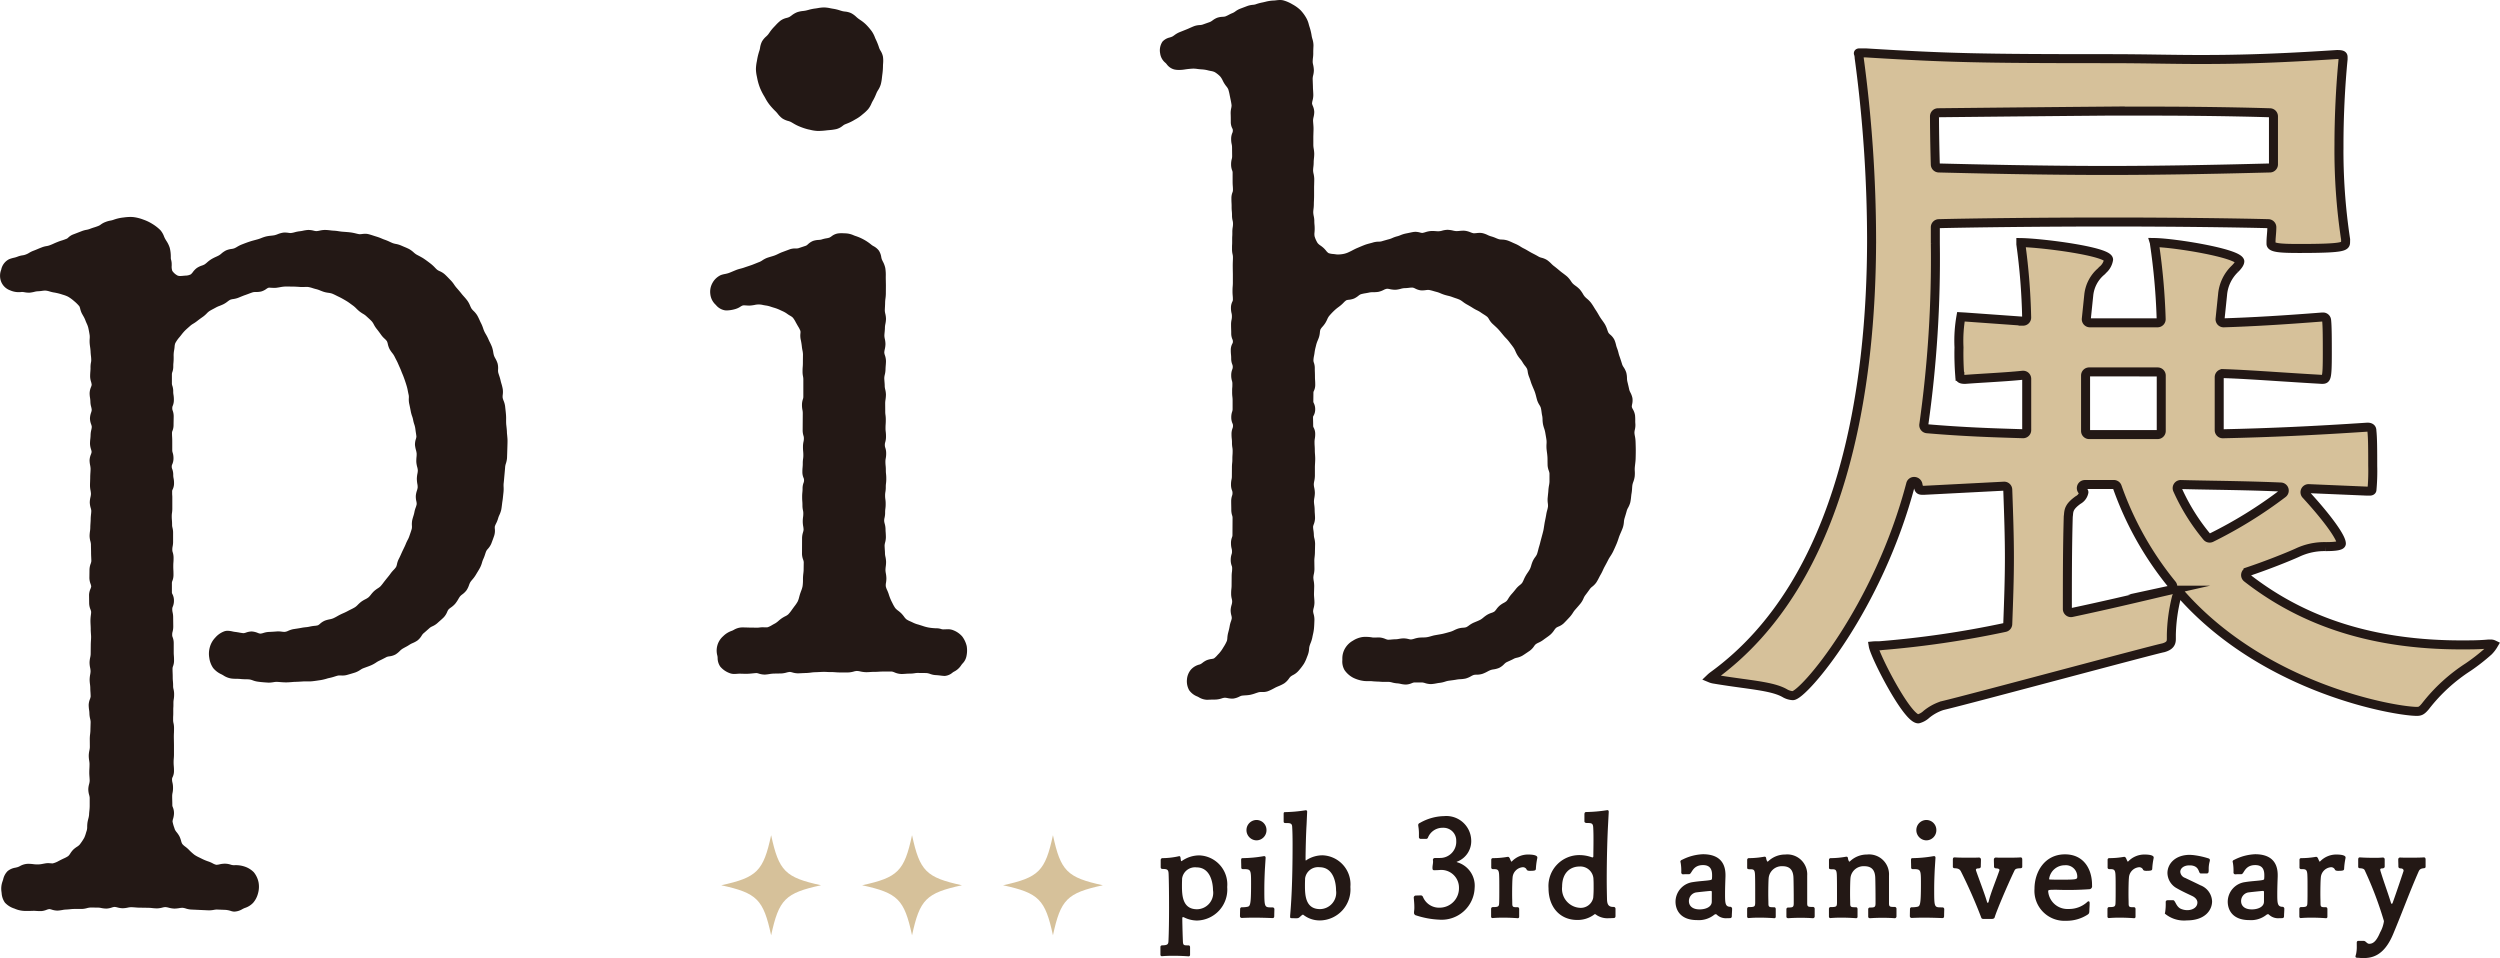
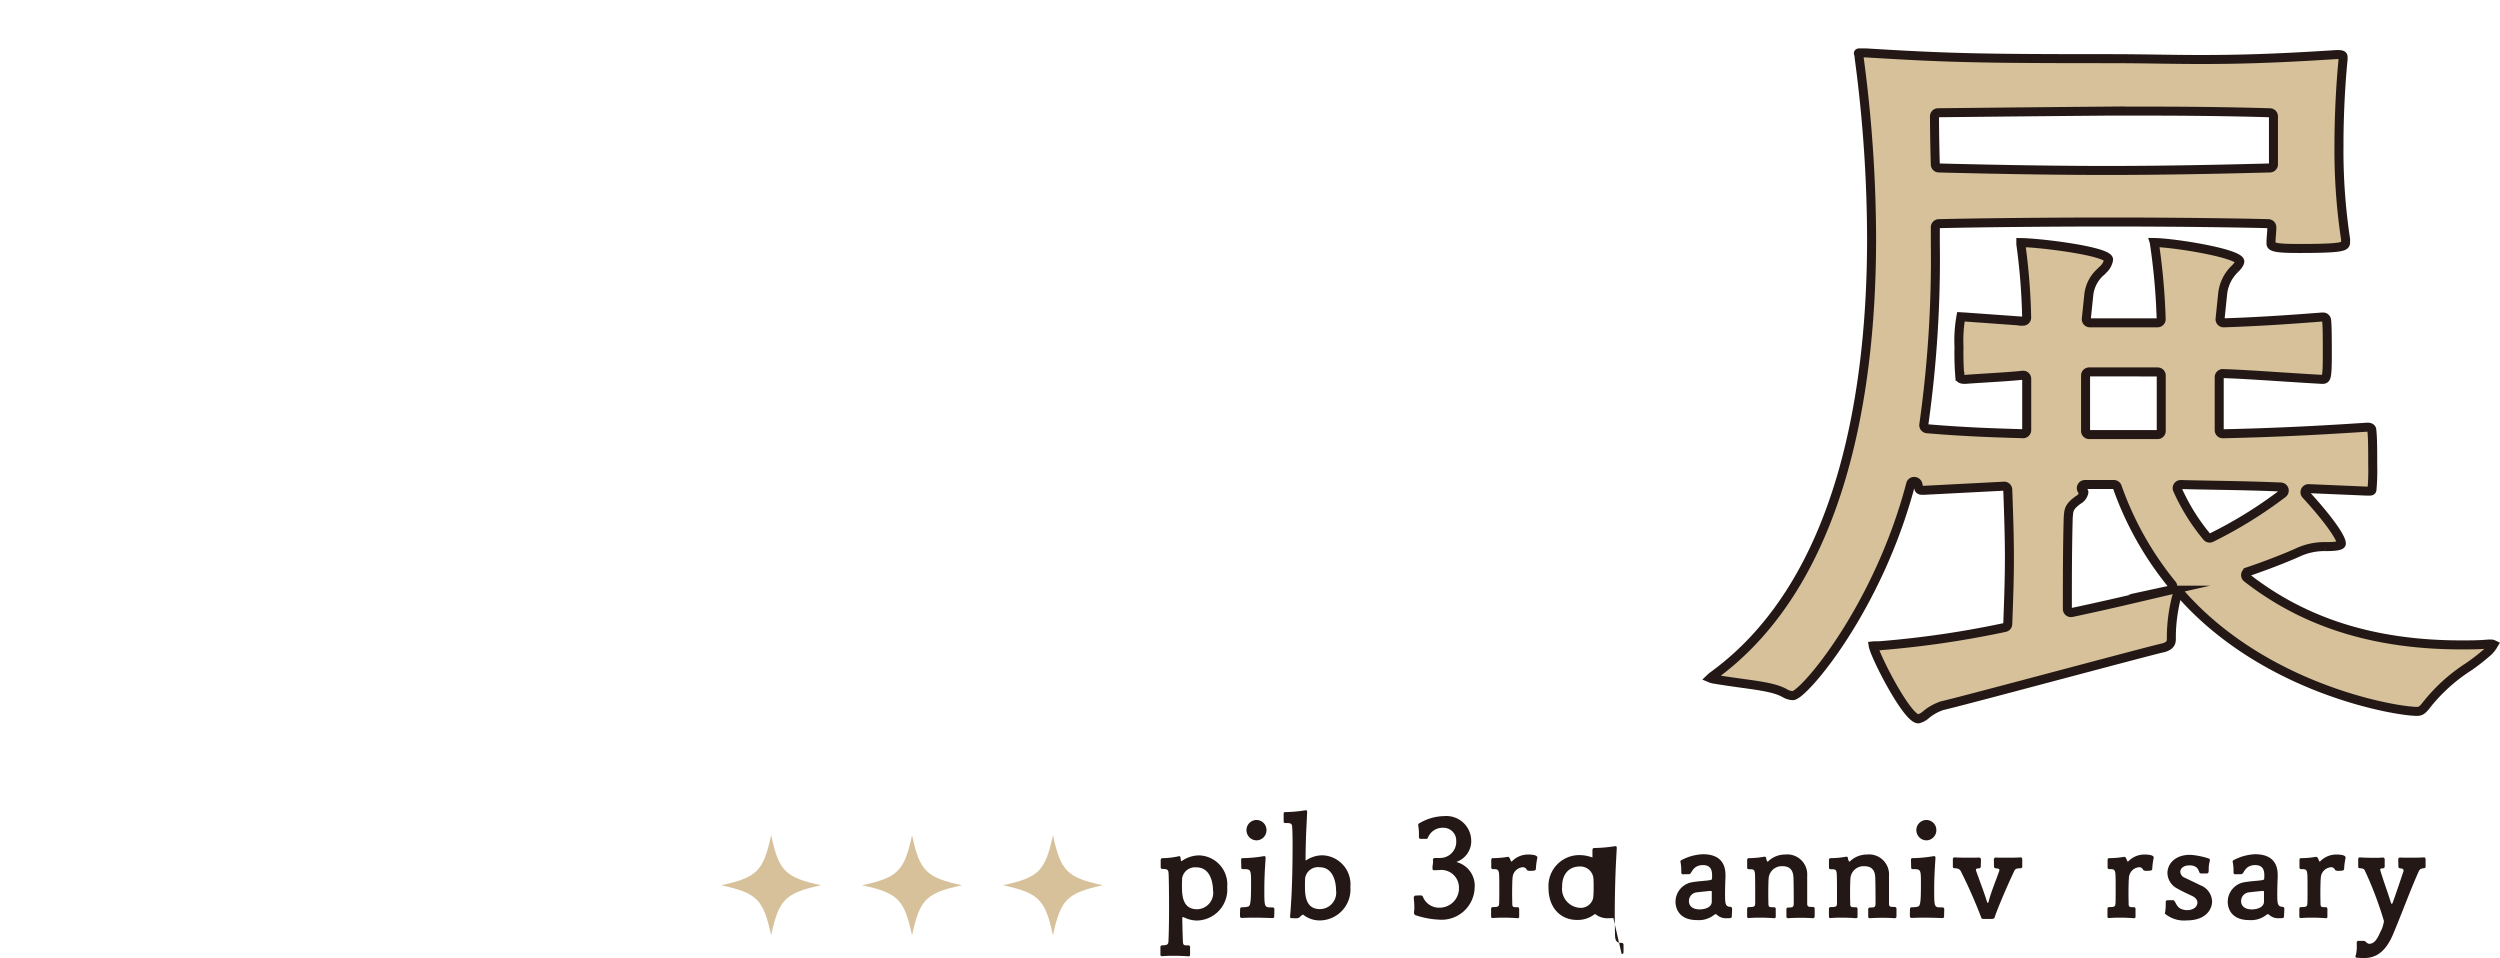
<svg xmlns="http://www.w3.org/2000/svg" width="278.705" height="106.808" viewBox="0 0 278.705 106.808">
  <g id="グループ_3" data-name="グループ 3" transform="translate(-470.505 -800)">
-     <path id="パス_43" data-name="パス 43" d="M26.609,101.629a1.273,1.273,0,0,1-.377-.077,2.453,2.453,0,0,0-.6-.118l-.957-.037a1.7,1.7,0,0,0-.312.035,3.418,3.418,0,0,1-.556.057l-2-.092a2.322,2.322,0,0,1-.591-.116,1.684,1.684,0,0,0-.363-.078h0a2.435,2.435,0,0,0-.368.037,3.566,3.566,0,0,1-.544.052,2.832,2.832,0,0,1-.629-.1,1.9,1.9,0,0,0-.374-.068h0a1.582,1.582,0,0,0-.333.056,2.59,2.59,0,0,1-.6.089,5.2,5.2,0,0,1-.531-.035,4.431,4.431,0,0,0-.447-.031l-.966-.015c-.162,0-.335-.013-.5-.028-.15-.012-.3-.023-.455-.023a1.963,1.963,0,0,0-.366.048,3.052,3.052,0,0,1-.549.068,2.374,2.374,0,0,1-.6-.091,1.674,1.674,0,0,0-.318-.057,1.357,1.357,0,0,0-.309.07,2.11,2.11,0,0,1-.6.116h0a3,3,0,0,1-.573-.065,1.962,1.962,0,0,0-.327-.044l-.8-.009a1.689,1.689,0,0,0-.46.067,2.62,2.62,0,0,1-.562.093h-.9a4.373,4.373,0,0,0-.446.033c-.146.015-.309.029-.459.034a2.68,2.68,0,0,0-.4.053,4.651,4.651,0,0,1-.5.063H6.921a2.124,2.124,0,0,1-.659-.113,1.288,1.288,0,0,0-.249-.059,1.378,1.378,0,0,0-.333.091,2.056,2.056,0,0,1-.566.135H4.948c-.147,0-.286-.009-.418-.018-.094-.007-.187-.013-.271-.013-.257.01-.437.013-.589.013h-.4a2.97,2.97,0,0,1-1.149-.261,2.422,2.422,0,0,1-1.067-.664,2.057,2.057,0,0,1-.366-1.061l-.018-.14a2.4,2.4,0,0,1,.128-1.2l.061-.191a1.874,1.874,0,0,1,.5-.927,1.807,1.807,0,0,1,.863-.377c.09-.022.183-.042.273-.071a1.439,1.439,0,0,0,.223-.1A1.939,1.939,0,0,1,3.6,96.3a4.306,4.306,0,0,1,.63.039,3.569,3.569,0,0,0,.49.03A2.816,2.816,0,0,0,5.29,96.3l.307-.055a1.679,1.679,0,0,1,.266-.02c.1,0,.2.009.3.016.073.006.146.012.217.012a2.439,2.439,0,0,0,.675-.273l.256-.133.28-.134a3.116,3.116,0,0,0,.521-.278,1.339,1.339,0,0,0,.227-.286,2.582,2.582,0,0,1,.334-.429,2.868,2.868,0,0,1,.412-.319,1.4,1.4,0,0,0,.3-.24,5.989,5.989,0,0,0,.506-.754,3.282,3.282,0,0,0,.2-.557l.093-.292a1.522,1.522,0,0,0,.041-.4,3.412,3.412,0,0,1,.039-.5c.023-.128.053-.255.086-.383a2.382,2.382,0,0,0,.088-.487c0-.1.013-.218.027-.356a5.555,5.555,0,0,0,.039-.567V88.93a1.61,1.61,0,0,0-.056-.292,2.449,2.449,0,0,1-.1-.645,2.32,2.32,0,0,1,.09-.574,1.841,1.841,0,0,0,.064-.367c0-.129-.01-.264-.019-.4-.013-.177-.027-.358-.025-.543,0-.152.006-.311.015-.47s.012-.309.013-.465a2.505,2.505,0,0,0-.038-.373,3.478,3.478,0,0,1-.049-.571,3,3,0,0,1,.07-.561,2.153,2.153,0,0,0,.052-.375l-.008-.942a4.406,4.406,0,0,1,.04-.523c.015-.137.03-.277.032-.415,0-.16.023-.786.024-.94a1.818,1.818,0,0,0-.055-.344,2.775,2.775,0,0,1-.081-.6,2.719,2.719,0,0,0-.037-.389,4.243,4.243,0,0,1-.045-.552,1.93,1.93,0,0,1,.141-.648,1.178,1.178,0,0,0,.079-.293c0-.143-.01-.286-.016-.429-.013-.171-.024-.343-.024-.515a3.589,3.589,0,0,0-.031-.4,4.117,4.117,0,0,1-.042-.544,3.481,3.481,0,0,1,.059-.555,2.2,2.2,0,0,0,.045-.386,2.056,2.056,0,0,0-.047-.367,3,3,0,0,1-.067-.58,2.915,2.915,0,0,1,.072-.575,2.206,2.206,0,0,0,.053-.367l.01-.946c0-.166.007-.333.016-.5.011-.149.019-.3.021-.444s-.01-.289-.021-.433c-.01-.171-.022-.342-.019-.513,0-.148-.009-.294-.016-.442-.009-.167-.016-.334-.015-.5a4.934,4.934,0,0,1,.041-.54,3.063,3.063,0,0,0,.037-.4,1.267,1.267,0,0,0-.079-.28,1.926,1.926,0,0,1-.143-.665l-.013-.943a1.854,1.854,0,0,1,.157-.671,1.156,1.156,0,0,0,.085-.272,1.2,1.2,0,0,0-.075-.295,2.022,2.022,0,0,1-.13-.65l.012-.939a2.057,2.057,0,0,1,.13-.644,1.262,1.262,0,0,0,.077-.3c0-.141-.009-.286-.015-.432-.008-.167-.016-.336-.015-.5s-.017-.776-.016-.938a1.689,1.689,0,0,0-.059-.336,2.429,2.429,0,0,1-.091-.6,3.843,3.843,0,0,1,.047-.533,3.553,3.553,0,0,0,.032-.4c0-.17.012-.339.024-.506.009-.142.019-.286.021-.43,0-.174.018-.35.035-.526a3.751,3.751,0,0,0,.031-.408,1.357,1.357,0,0,0-.068-.322,2.4,2.4,0,0,1-.1-.619,2.881,2.881,0,0,1,.076-.582,1.825,1.825,0,0,0,.054-.354,2.54,2.54,0,0,0-.044-.379,3.109,3.109,0,0,1-.062-.556c0-.163.007-.323.012-.481s.012-.3.012-.456c0-.172.012-.341.023-.509.009-.144.018-.286.019-.43a2.46,2.46,0,0,0-.047-.37,3.1,3.1,0,0,1-.066-.562,1.877,1.877,0,0,1,.15-.664,1.352,1.352,0,0,0,.078-.272,1.411,1.411,0,0,0-.07-.314,2.181,2.181,0,0,1-.111-.62,4.816,4.816,0,0,1,.036-.536c.014-.133.027-.265.029-.4a2.65,2.65,0,0,1,.08-.591,1.962,1.962,0,0,0,.055-.342,1.242,1.242,0,0,0-.078-.3,1.949,1.949,0,0,1-.126-.635,2.111,2.111,0,0,1,.126-.65,1.359,1.359,0,0,0,.071-.288,1.862,1.862,0,0,0-.06-.349,2.344,2.344,0,0,1-.089-.585,3.592,3.592,0,0,0-.037-.408,3.35,3.35,0,0,1-.049-.527,1.918,1.918,0,0,1,.153-.687,1.354,1.354,0,0,0,.076-.247,1.6,1.6,0,0,0-.072-.361,2.07,2.07,0,0,1-.1-.579c0-.206.013-.4.026-.577.01-.126.018-.245.018-.354a2.785,2.785,0,0,1,.052-.642,1.193,1.193,0,0,0,.026-.291,3.869,3.869,0,0,0-.037-.471c-.016-.151-.031-.3-.035-.445a4.949,4.949,0,0,0-.054-.511c-.017-.13-.036-.262-.046-.39a3.6,3.6,0,0,1,0-.52,2.118,2.118,0,0,0,0-.384c-.045-.3-.1-.6-.165-.875a2.678,2.678,0,0,0-.168-.447c-.055-.123-.109-.244-.151-.367a3.135,3.135,0,0,0-.243-.49l-.145-.258a2.449,2.449,0,0,1-.182-.512,1.168,1.168,0,0,0-.1-.292,4.327,4.327,0,0,0-.592-.584,4.186,4.186,0,0,0-.676-.489,3.357,3.357,0,0,0-.57-.214l-.224-.072a6.143,6.143,0,0,0-.839-.189,4.1,4.1,0,0,1-.4-.1,2.391,2.391,0,0,0-.465-.1H5.565a2.352,2.352,0,0,0-.372.032,4.528,4.528,0,0,1-.5.046,1.906,1.906,0,0,0-.365.063,3.526,3.526,0,0,1-.519.092H3.745a2.613,2.613,0,0,1-.5-.047,1.9,1.9,0,0,0-.294-.034,3.424,3.424,0,0,1-.378.024,2.353,2.353,0,0,1-.943-.205,1.693,1.693,0,0,1-.99-.946,1.83,1.83,0,0,1,0-1.355A1.665,1.665,0,0,1,1.513,28.9a3.438,3.438,0,0,1,.549-.167,2.63,2.63,0,0,0,.387-.116,2.493,2.493,0,0,1,.583-.154,1.494,1.494,0,0,0,.356-.094,1.9,1.9,0,0,0,.348-.17,2.843,2.843,0,0,1,.522-.255c.215-.081.321-.127.424-.171.118-.05.234-.1.469-.19a2.569,2.569,0,0,1,.567-.152,1.782,1.782,0,0,0,.361-.1c.206-.078.309-.126.409-.172.116-.053.235-.106.475-.2a5.018,5.018,0,0,1,.48-.165c.105-.034.213-.07.424-.152A.55.55,0,0,0,8.1,26.5a1.63,1.63,0,0,1,.6-.378l.892-.344a2.8,2.8,0,0,1,.557-.158,1.916,1.916,0,0,0,.368-.1c.243-.094.363-.131.486-.169.106-.034.216-.066.421-.146a1.087,1.087,0,0,0,.3-.16,2.1,2.1,0,0,1,.551-.3,2.824,2.824,0,0,1,.552-.155,2.034,2.034,0,0,0,.368-.1,4.692,4.692,0,0,1,1.087-.245,5.711,5.711,0,0,1,.758-.059,3.312,3.312,0,0,1,.361.019,4.681,4.681,0,0,1,1.081.276,4.956,4.956,0,0,1,1.009.482,4.9,4.9,0,0,1,.89.691,2.284,2.284,0,0,1,.412.706,2.748,2.748,0,0,0,.131.28l.125.207a3.059,3.059,0,0,1,.381.786,4.033,4.033,0,0,1,.117.975l0,.134a.775.775,0,0,0,.031.219,1.739,1.739,0,0,1,.069.48v.183a1.413,1.413,0,0,0,.066.573,1.613,1.613,0,0,0,.588.522.707.707,0,0,0,.3.049c.13,0,.265-.015.4-.028l.167-.015a1.3,1.3,0,0,0,.621-.148A1.608,1.608,0,0,0,22,30.34a2.118,2.118,0,0,1,.447-.462,2.3,2.3,0,0,1,.57-.274,1.668,1.668,0,0,0,.3-.129,2.509,2.509,0,0,0,.276-.221,3.462,3.462,0,0,1,.477-.361,5.361,5.361,0,0,1,.512-.262c.11-.051.223-.1.33-.161a1.705,1.705,0,0,0,.272-.2,2.528,2.528,0,0,1,.515-.351,2.212,2.212,0,0,1,.619-.166,1.547,1.547,0,0,0,.312-.072,2.336,2.336,0,0,0,.313-.166,3.6,3.6,0,0,1,.532-.265c.307-.119.595-.228.886-.324.191-.064.388-.116.586-.169l.322-.089c.118-.033.235-.078.35-.123a4.391,4.391,0,0,1,.549-.184,4.233,4.233,0,0,1,.569-.086c.123-.013.249-.027.373-.052a2.239,2.239,0,0,0,.332-.108,3.085,3.085,0,0,1,.577-.172,1.324,1.324,0,0,1,.245-.02,3.094,3.094,0,0,1,.4.033,1.89,1.89,0,0,0,.258.024,2.7,2.7,0,0,0,.41-.081,3.5,3.5,0,0,1,.573-.116,3.6,3.6,0,0,0,.366-.06,4.013,4.013,0,0,1,.567-.086h.025a2.3,2.3,0,0,1,.61.078,1.64,1.64,0,0,0,.3.051,2.237,2.237,0,0,0,.351-.053,2.839,2.839,0,0,1,.6-.078,5.285,5.285,0,0,1,.594.044c.123.014.249.03.373.036a4.812,4.812,0,0,1,.589.066c.122.017.245.037.369.047l.289.022c.226.016.448.034.67.062a5.519,5.519,0,0,1,.585.118c.12.028.24.058.36.078h.069a1.671,1.671,0,0,0,.233-.018,3.308,3.308,0,0,1,.368-.028,1.471,1.471,0,0,1,.32.034c.2.046.4.111.595.176.113.036.224.072.336.106a5.048,5.048,0,0,1,.567.207c.112.047.228.1.343.135a5.782,5.782,0,0,1,.561.233c.109.053.221.1.332.148a2.125,2.125,0,0,0,.341.091,2.739,2.739,0,0,1,.6.177l.323.14c.192.078.385.161.57.255a2.763,2.763,0,0,1,.513.376,2.12,2.12,0,0,0,.273.215c.1.059.209.115.314.169.181.1.363.194.534.307.235.158.462.327.688.5a4.3,4.3,0,0,1,.549.49,2.96,2.96,0,0,0,.261.255,1.408,1.408,0,0,0,.277.153,2.132,2.132,0,0,1,.571.357c.171.157.336.328.5.5l.184.189a3.454,3.454,0,0,1,.376.481,3.583,3.583,0,0,0,.222.295c.212.242.427.489.627.746.072.089.153.179.233.269a5.6,5.6,0,0,1,.393.477,2.908,2.908,0,0,1,.29.543,2.474,2.474,0,0,0,.159.323,1.9,1.9,0,0,0,.225.255,2.527,2.527,0,0,1,.409.5c.1.173.184.356.268.54.052.113.1.226.161.337a4.176,4.176,0,0,1,.226.553,3.265,3.265,0,0,0,.135.354c.052.111.113.219.177.327a4.813,4.813,0,0,1,.274.53c.05.119.1.232.161.346a5.744,5.744,0,0,1,.243.537,3.355,3.355,0,0,1,.14.584,2.646,2.646,0,0,0,.08.366,2.1,2.1,0,0,0,.15.315,2.807,2.807,0,0,1,.254.573,2.1,2.1,0,0,1,.054.66,1.365,1.365,0,0,0,.012.321c.028.125.071.245.11.367a4.868,4.868,0,0,1,.161.558c.028.126.062.248.1.372a5.381,5.381,0,0,1,.137.564,2.322,2.322,0,0,1,0,.635,1.6,1.6,0,0,0-.009.34,1.93,1.93,0,0,0,.1.322,2.413,2.413,0,0,1,.171.613l.025.23c.028.241.056.486.075.731a5.685,5.685,0,0,1,.013.571c0,.131,0,.262.006.393s.022.256.037.385c.022.189.041.382.047.574,0,.13.018.262.031.4.018.188.036.377.036.566,0,.222-.007.445-.014.668,0,0-.028.938-.041,1.261a2.571,2.571,0,0,1-.125.613,1.832,1.832,0,0,0-.081.344c-.017.265-.044.534-.068.8l-.042.454c-.018.218-.037.439-.064.657a3.157,3.157,0,0,0,0,.378,3.605,3.605,0,0,1-.016.589l-.04.366c-.019.2-.041.408-.075.61-.021.123-.034.249-.05.377-.024.2-.047.4-.088.6a2.913,2.913,0,0,1-.209.583,2.432,2.432,0,0,0-.129.34,3.06,3.06,0,0,1-.227.579,2.382,2.382,0,0,0-.144.334,1.252,1.252,0,0,0,0,.288,1.824,1.824,0,0,1-.063.717c-.1.308-.219.619-.335.923a2.111,2.111,0,0,1-.373.574,1.321,1.321,0,0,0-.186.252c-.05.12-.092.242-.131.365a4.4,4.4,0,0,1-.212.551,2.447,2.447,0,0,0-.125.349,2.993,2.993,0,0,1-.219.574c-.1.193-.217.38-.33.565l-.168.28a3.679,3.679,0,0,1-.361.487,2.689,2.689,0,0,0-.233.3,1.866,1.866,0,0,0-.139.315,2.477,2.477,0,0,1-.282.583,2.183,2.183,0,0,1-.478.465,1.548,1.548,0,0,0-.245.219,3.079,3.079,0,0,0-.2.315,3.875,3.875,0,0,1-.338.5,2.518,2.518,0,0,1-.481.425,1.677,1.677,0,0,0-.267.219,1.213,1.213,0,0,0-.147.271,2.03,2.03,0,0,1-.366.586c-.143.147-.3.283-.453.417-.091.08-.184.162-.271.243a2.127,2.127,0,0,1-.563.359,1.515,1.515,0,0,0-.279.161l-.233.207c-.165.147-.329.294-.5.435a1.253,1.253,0,0,0-.182.24,1.964,1.964,0,0,1-.454.527,2.842,2.842,0,0,1-.55.3,2.273,2.273,0,0,0-.323.166,4.9,4.9,0,0,1-.513.3c-.111.061-.223.122-.329.188a1.866,1.866,0,0,0-.266.225,2.445,2.445,0,0,1-.5.4,1.941,1.941,0,0,1-.67.2,1.274,1.274,0,0,0-.294.068l-.189.1c-.226.116-.448.232-.679.338a2.635,2.635,0,0,0-.318.188,3.466,3.466,0,0,1-.531.294c-.228.1-.462.181-.7.267l-.214.08a1.713,1.713,0,0,0-.3.168,2.556,2.556,0,0,1-.574.295c-.309.1-.626.191-.942.28a1.773,1.773,0,0,1-.491.058l-.314-.006a1.065,1.065,0,0,0-.185.014c-.122.03-.244.068-.366.107a5.065,5.065,0,0,1-.573.156c-.127.025-.251.06-.376.1a5.365,5.365,0,0,1-.576.135c-.32.048-.643.1-.967.133a3.293,3.293,0,0,1-.374.019l-.411,0c-.066,0-.129,0-.193,0-.323.025-.648.04-.973.052-.125,0-.251.015-.376.025-.2.016-.392.031-.59.031-.221,0-.431-.016-.639-.032-.131-.012-.394-.028-.4-.028a2.5,2.5,0,0,0-.382.039,3.363,3.363,0,0,1-.517.05c-.385-.022-.65-.045-.914-.072L29.3,76a2.57,2.57,0,0,1-.622-.155,1.765,1.765,0,0,0-.368-.1c-.14-.016-.284-.018-.429-.02a5.728,5.728,0,0,1-.583-.031,4.286,4.286,0,0,0-.43-.019c-.191,0-.383-.009-.577-.033a2.2,2.2,0,0,1-.9-.358l-.168-.095a2.556,2.556,0,0,1-.958-.721,2.618,2.618,0,0,1-.429-1.134A2.69,2.69,0,0,1,23.9,72.14a2.5,2.5,0,0,1,.607-1.061,2.432,2.432,0,0,1,1.039-.71,1.164,1.164,0,0,1,.336-.047,2.664,2.664,0,0,1,.542.073,2.675,2.675,0,0,0,.3.053c.156.017.315.045.469.073a4.517,4.517,0,0,0,.457.067,1.206,1.206,0,0,0,.287-.069,2,2,0,0,1,.616-.122,2.055,2.055,0,0,1,.678.157,1.135,1.135,0,0,0,.289.085,1.423,1.423,0,0,0,.341-.072,2.466,2.466,0,0,1,.586-.117c.312-.012.619-.029.927-.056l.149-.006a3.271,3.271,0,0,1,.42.034,2.374,2.374,0,0,0,.292.022,1.154,1.154,0,0,0,.4-.119,2.65,2.65,0,0,1,.566-.185l.312-.048c.2-.03.4-.06.6-.1.158-.033.32-.051.483-.069a2.941,2.941,0,0,0,.433-.066,4.07,4.07,0,0,1,.522-.085,1.956,1.956,0,0,0,.4-.065,1.074,1.074,0,0,0,.234-.17,1.944,1.944,0,0,1,.565-.359,3.735,3.735,0,0,1,.5-.134,2.072,2.072,0,0,0,.39-.107,4.419,4.419,0,0,0,.434-.223c.127-.072.252-.142.38-.205s.232-.109.348-.16a5.183,5.183,0,0,0,.481-.234c.12-.066.245-.127.367-.188a4.8,4.8,0,0,0,.447-.242,1.923,1.923,0,0,0,.3-.264,3.688,3.688,0,0,1,.392-.349,3.484,3.484,0,0,1,.443-.264,2.043,2.043,0,0,0,.346-.21,2.07,2.07,0,0,0,.273-.3,3.617,3.617,0,0,1,.338-.382,3.234,3.234,0,0,1,.428-.324,1.751,1.751,0,0,0,.31-.234,5.06,5.06,0,0,0,.338-.42c.075-.1.344-.439.344-.439.156-.189.314-.38.455-.583a3.867,3.867,0,0,1,.327-.383,2.138,2.138,0,0,0,.271-.327,1.4,1.4,0,0,0,.1-.314,2.315,2.315,0,0,1,.2-.578c.1-.189.188-.383.276-.583l.11-.245.161-.334c.079-.162.16-.323.229-.5.056-.146.128-.29.2-.435a2.382,2.382,0,0,0,.185-.4l.114-.331c.063-.18.126-.362.176-.55a1.365,1.365,0,0,0,.013-.336,2.385,2.385,0,0,1,.033-.6c.034-.154.079-.3.125-.453a3.24,3.24,0,0,0,.118-.444,2.932,2.932,0,0,1,.148-.526,1.973,1.973,0,0,0,.108-.377,1.242,1.242,0,0,0-.04-.327,2.3,2.3,0,0,1-.056-.62,2.56,2.56,0,0,1,.124-.567,1.511,1.511,0,0,0,.082-.359,1.889,1.889,0,0,0-.04-.4,3.585,3.585,0,0,1-.053-.546,3.266,3.266,0,0,1,.063-.567,1.921,1.921,0,0,0,.046-.38,1.872,1.872,0,0,0-.068-.371,2.878,2.878,0,0,1-.1-.574,4.652,4.652,0,0,1,.021-.528,2.7,2.7,0,0,0,.016-.411,2.18,2.18,0,0,0-.078-.386,3.406,3.406,0,0,1-.106-.542,1.907,1.907,0,0,1,.1-.68,1.152,1.152,0,0,0,.057-.28c-.019-.181-.047-.36-.075-.536l-.055-.4a2.462,2.462,0,0,0-.1-.4,3.508,3.508,0,0,1-.136-.519,2.229,2.229,0,0,0-.111-.4,4.041,4.041,0,0,1-.142-.505c-.058-.311-.119-.613-.186-.913a2.432,2.432,0,0,1-.038-.612,1.411,1.411,0,0,0-.014-.335c-.039-.153-.067-.31-.1-.467a4.151,4.151,0,0,0-.1-.449c-.075-.262-.16-.519-.246-.771-.1-.285-.162-.449-.23-.609-.054-.126-.107-.25-.152-.374-.07-.187-.152-.367-.234-.546l-.134-.307c-.07-.168-.156-.328-.241-.488l-.172-.342a2.2,2.2,0,0,0-.227-.335,3.419,3.419,0,0,1-.294-.429,2.3,2.3,0,0,1-.2-.573,1.315,1.315,0,0,0-.1-.312,1.674,1.674,0,0,0-.255-.279,2.628,2.628,0,0,1-.372-.408c-.178-.253-.358-.494-.546-.728a3.07,3.07,0,0,1-.29-.459,1.846,1.846,0,0,0-.206-.322c-.133-.146-.279-.277-.421-.407l-.243-.222a1.818,1.818,0,0,0-.338-.235,3.845,3.845,0,0,1-.415-.287,4.384,4.384,0,0,1-.333-.308,2.977,2.977,0,0,0-.338-.3l-.254-.185c-.16-.118-.32-.236-.489-.337-.262-.157-.525-.31-.794-.443l-.209-.1c-.2-.1-.4-.205-.612-.289a2.038,2.038,0,0,0-.391-.086,3.212,3.212,0,0,1-.5-.1c-.139-.042-.277-.1-.416-.152a2.831,2.831,0,0,0-.438-.154c-.136-.031-.274-.072-.411-.115A3.371,3.371,0,0,0,34.893,32a1.361,1.361,0,0,0-.214-.014l-.49.012c-.069,0-.139,0-.211-.006-.3-.023-.6-.042-.908-.042l-.577-.009c-.1,0-.2,0-.3.01a3.766,3.766,0,0,0-.479.068c-.13.022-.26.044-.391.062a2.363,2.363,0,0,1-.241.013c-.1,0-.2-.006-.3-.012-.075,0-.152-.01-.228-.01a.721.721,0,0,0-.131.009,1.129,1.129,0,0,0-.224.129,1.819,1.819,0,0,1-.594.291,2.561,2.561,0,0,1-.555.052,1.489,1.489,0,0,0-.339.026c-.159.048-.316.109-.475.168-.118.044-.239.09-.36.133-.178.059-.353.131-.524.2l-.3.123a2.729,2.729,0,0,1-.534.134,1.582,1.582,0,0,0-.342.079,1.861,1.861,0,0,0-.3.2,2.908,2.908,0,0,1-.449.292,4.6,4.6,0,0,1-.425.184,3.016,3.016,0,0,0-.392.17l-.313.17c-.156.082-.316.167-.463.261a1.824,1.824,0,0,0-.279.247,3.31,3.31,0,0,1-.388.346c-.243.172-.482.34-.709.522a4.04,4.04,0,0,1-.4.272,2.083,2.083,0,0,0-.328.229l-.214.189c-.149.133-.3.265-.437.406a5.435,5.435,0,0,0-.368.44l-.192.238a3.587,3.587,0,0,0-.475.681,1.394,1.394,0,0,0-.076.407,4.081,4.081,0,0,1-.059.419,3.07,3.07,0,0,0-.044.679V39.9c0,.26-.011.389-.022.52a3.508,3.508,0,0,0-.02.417,1.793,1.793,0,0,1-.107.645.76.76,0,0,0-.047.292v.936a.762.762,0,0,0,.047.293,1.839,1.839,0,0,1,.1.641,1.988,1.988,0,0,0,.031.379,3.133,3.133,0,0,1,.041.55,1.645,1.645,0,0,1-.124.663.59.59,0,0,0-.053.267.685.685,0,0,0,.051.287,1.843,1.843,0,0,1,.106.644c0,.241-.015.708-.015.933a1.673,1.673,0,0,1-.122.662.61.61,0,0,0-.051.27c0,.213.007.32.014.43s.014.249.014.5v.932a.872.872,0,0,0,.047.306,1.981,1.981,0,0,1,.091.622,1.594,1.594,0,0,1-.139.677.5.5,0,0,0-.055.248.617.617,0,0,0,.053.275,1.783,1.783,0,0,1,.113.652,1.744,1.744,0,0,0,.034.361,2.6,2.6,0,0,1,.055.569,1.53,1.53,0,0,1-.155.694.425.425,0,0,0-.056.232c0,.22,0,.329.011.44s.008.241.008.484v.92a3.362,3.362,0,0,1-.036.539,2.254,2.254,0,0,0-.027.382c0,.209.01.315.018.42.009.126.02.254.02.507a1.145,1.145,0,0,0,.04.331,2.19,2.19,0,0,1,.072.6v.928a2.642,2.642,0,0,1-.051.567,1.647,1.647,0,0,0-.036.361.829.829,0,0,0,.048.3,2.022,2.022,0,0,1,.092.625c0,.25-.008.376-.018.5-.007.1-.015.213-.015.425s.006.342.012.455.011.253.011.5a1.744,1.744,0,0,1-.122.671.662.662,0,0,0-.054.289l0,.959a.41.41,0,0,0,.061.238,1.514,1.514,0,0,1,.167.716,1.661,1.661,0,0,1-.132.681.6.6,0,0,0-.055.271,1.523,1.523,0,0,0,.037.361,2.5,2.5,0,0,1,.062.59l.012.953a2.314,2.314,0,0,1-.075.612,1.108,1.108,0,0,0-.044.342.627.627,0,0,0,.055.287,1.825,1.825,0,0,1,.115.665v.95c0,.218.008.328.017.436.009.13.018.259.018.518a1.719,1.719,0,0,1-.116.66.718.718,0,0,0-.052.289c0,.223.007.335.011.446s.011.25.011.5a4.028,4.028,0,0,0,.021.424,5.025,5.025,0,0,1,.023.525,1.32,1.32,0,0,0,.04.349,2.244,2.244,0,0,1,.071.6,2.982,2.982,0,0,1-.045.562,2.119,2.119,0,0,0-.032.386c0,.247,0,.37-.009.493s-.008.225-.008.452c0,.245,0,.368-.008.491s-.009.225-.009.451a1.432,1.432,0,0,0,.038.353,2.419,2.419,0,0,1,.064.59c0,.248-.006.373-.009.5-.007.111-.012.223-.012.45s.014.7.014.948v.949a5,5,0,0,1-.022.521c-.009.107-.018.214-.018.429s.012.32.02.427c.011.13.021.261.021.521a1.542,1.542,0,0,1-.157.706.46.46,0,0,0-.059.242,1.328,1.328,0,0,0,.042.348,2.39,2.39,0,0,1,.067.6,2.489,2.489,0,0,1-.059.582,1.736,1.736,0,0,0-.036.363c0,.226.006.339.008.453s.009.247.009.494a.576.576,0,0,0,.057.27,1.687,1.687,0,0,1,.13.679,2.284,2.284,0,0,1-.1.6,1.191,1.191,0,0,0-.062.317,4.22,4.22,0,0,0,.189.675l.065.2a1.4,1.4,0,0,0,.211.321,2.819,2.819,0,0,1,.3.443,2.721,2.721,0,0,1,.184.5,1.345,1.345,0,0,0,.135.354,1.788,1.788,0,0,0,.329.3,3.5,3.5,0,0,1,.357.3,6.026,6.026,0,0,0,.662.606,3.5,3.5,0,0,0,.537.3l.247.122a5.42,5.42,0,0,0,.818.341,3.251,3.251,0,0,1,.449.2,1.474,1.474,0,0,0,.389.157h.02a1.61,1.61,0,0,0,.329-.046,2.628,2.628,0,0,1,.559-.077,2.1,2.1,0,0,1,.71.109,1.126,1.126,0,0,0,.388.059,3.077,3.077,0,0,1,1.131.145,2.562,2.562,0,0,1,1.052.642,2.626,2.626,0,0,1,.528,1.129,2.7,2.7,0,0,1-.056,1.206,2.571,2.571,0,0,1-.548,1.069,2.168,2.168,0,0,1-.927.577,2.353,2.353,0,0,0-.273.129,1.9,1.9,0,0,1-.909.279M135.069,78.014a1.9,1.9,0,0,1-.934-.292l-.128-.066a2,2,0,0,1-.94-.722,2.064,2.064,0,0,1-.239-1.176,1.941,1.941,0,0,1,.446-1.11,1.9,1.9,0,0,1,1-.578,1.276,1.276,0,0,0,.293-.182,2.218,2.218,0,0,1,.448-.28,2.286,2.286,0,0,1,.552-.144,1.163,1.163,0,0,0,.275-.063,2.366,2.366,0,0,0,.392-.376l.19-.2a3.926,3.926,0,0,0,.455-.641,4.685,4.685,0,0,0,.4-.73,1.47,1.47,0,0,0,.053-.338,3.084,3.084,0,0,1,.073-.508l.052-.2a6.334,6.334,0,0,0,.141-.636,3.025,3.025,0,0,1,.128-.481,1.706,1.706,0,0,0,.1-.381,1.223,1.223,0,0,0-.044-.291A2.315,2.315,0,0,1,137.7,68a2.363,2.363,0,0,1,.1-.547,1.6,1.6,0,0,0,.068-.352,1.173,1.173,0,0,0-.041-.339,2.213,2.213,0,0,1-.072-.6,4.256,4.256,0,0,1,.028-.527,3.469,3.469,0,0,0,.022-.409l.007-.936a3.833,3.833,0,0,1,.032-.533,2.907,2.907,0,0,0,.024-.4.688.688,0,0,0-.05-.286,1.774,1.774,0,0,1-.109-.647,1.937,1.937,0,0,1,.094-.628.832.832,0,0,0,.047-.306,1.135,1.135,0,0,0-.041-.335,2.292,2.292,0,0,1-.071-.6,1.772,1.772,0,0,1,.112-.651.663.663,0,0,0,.052-.282l.011-1.865a.808.808,0,0,0-.047-.3,2.016,2.016,0,0,1-.094-.63c0-.224-.013-.692-.013-.934a1.934,1.934,0,0,1,.1-.634.815.815,0,0,0,.047-.3.677.677,0,0,0-.05-.28,1.716,1.716,0,0,1-.116-.655,2.536,2.536,0,0,1,.059-.581,1.4,1.4,0,0,0,.037-.355l.007-.939a4.554,4.554,0,0,1,.026-.525,3.377,3.377,0,0,0,.022-.413c0-.253.008-.38.017-.506.007-.108.014-.216.014-.432a2.093,2.093,0,0,0-.031-.383,3.1,3.1,0,0,1-.042-.555,3.046,3.046,0,0,0-.024-.41,4.248,4.248,0,0,1-.028-.528,1.733,1.733,0,0,1,.114-.653.708.708,0,0,0,.05-.284.524.524,0,0,0-.055-.255,1.619,1.619,0,0,1-.137-.681,1.918,1.918,0,0,1,.1-.634.8.8,0,0,0,.049-.3v-.936a3.039,3.039,0,0,0-.023-.406,4.1,4.1,0,0,1-.029-.53c0-.252,0-.377.013-.5s.014-.218.014-.436a.964.964,0,0,0-.045-.32,2.05,2.05,0,0,1-.085-.62,1.748,1.748,0,0,1,.12-.665.736.736,0,0,0,0-.549,1.718,1.718,0,0,1-.123-.666,3.964,3.964,0,0,0-.02-.415,4.588,4.588,0,0,1-.025-.522,1.463,1.463,0,0,1,.177-.72.373.373,0,0,0,.058-.218.555.555,0,0,0-.054-.263,1.628,1.628,0,0,1-.132-.676c0-.225-.006-.336-.009-.449s-.009-.245-.009-.49a2.483,2.483,0,0,1,.059-.58,1.625,1.625,0,0,0,.035-.359,1.329,1.329,0,0,0-.038-.346,2.332,2.332,0,0,1-.068-.6,1.521,1.521,0,0,1,.158-.7.44.44,0,0,0,.057-.236,4.17,4.17,0,0,0-.019-.421,4.94,4.94,0,0,1-.022-.519c0-.26.01-.388.02-.518a4.188,4.188,0,0,0,.019-.421v-.935s-.013-.692-.013-.934.006-.37.01-.493.012-.22.012-.444a1.356,1.356,0,0,0-.04-.351,2.458,2.458,0,0,1-.063-.588c0-.245,0-.368.009-.491s.007-.227.007-.452c0-.245,0-.369.009-.492s.01-.224.01-.448a2.978,2.978,0,0,1,.044-.558,2.1,2.1,0,0,0,.03-.382,1.271,1.271,0,0,0-.04-.342,2.308,2.308,0,0,1-.069-.6c0-.21-.011-.316-.019-.421a4.39,4.39,0,0,1-.025-.524c0-.223-.006-.335-.012-.445s-.012-.249-.012-.5a1.736,1.736,0,0,1,.118-.661.67.67,0,0,0,.053-.283c0-.214-.011-.321-.018-.431-.01-.129-.019-.256-.019-.513v-.945a.625.625,0,0,0-.053-.281,1.8,1.8,0,0,1-.116-.662,2.185,2.185,0,0,1,.075-.606,1.184,1.184,0,0,0,.041-.336l-.01-.946a1.536,1.536,0,0,0-.038-.359,2.49,2.49,0,0,1-.062-.59,1.661,1.661,0,0,1,.133-.681.6.6,0,0,0,.054-.27.406.406,0,0,0-.059-.233,1.519,1.519,0,0,1-.168-.716c0-.323,0-.629-.014-.93a2.534,2.534,0,0,1,.061-.606,1.451,1.451,0,0,0,.04-.331c-.032-.273-.088-.535-.141-.785l-.065-.316a5.309,5.309,0,0,0-.163-.672A1.5,1.5,0,0,0,137.2,9.6a3.926,3.926,0,0,1-.246-.358c-.049-.091-.1-.181-.142-.272a2.051,2.051,0,0,0-.268-.435,2.932,2.932,0,0,0-.628-.5,1.609,1.609,0,0,0-.42-.12c-.119-.023-.242-.048-.363-.082a3.744,3.744,0,0,0-.687-.1c-.234-.017-.335-.031-.441-.044a3.5,3.5,0,0,0-.471-.04,8.892,8.892,0,0,0-.98.1,3.888,3.888,0,0,1-.6.048,2.41,2.41,0,0,1-.54-.053,1.529,1.529,0,0,1-.844-.585,1.338,1.338,0,0,0-.119-.135,1.631,1.631,0,0,1-.611-1.079,1.748,1.748,0,0,1,.264-1.309,1.585,1.585,0,0,1,.8-.456,2.76,2.76,0,0,0,.273-.095,1.721,1.721,0,0,0,.247-.16,2.734,2.734,0,0,1,.54-.32l.845-.338c.118-.048.238-.1.36-.157.155-.068.31-.137.472-.2a2.163,2.163,0,0,1,.6-.115,1.226,1.226,0,0,0,.31-.046l.85-.3a1.5,1.5,0,0,0,.274-.167,2.207,2.207,0,0,1,.52-.3,2.13,2.13,0,0,1,.617-.11,1.261,1.261,0,0,0,.3-.042,3.234,3.234,0,0,0,.359-.168,4.074,4.074,0,0,1,.461-.216,1.444,1.444,0,0,0,.294-.175,2.338,2.338,0,0,1,.5-.286l.84-.318a2.483,2.483,0,0,1,.614-.129,1.474,1.474,0,0,0,.278-.047,5.165,5.165,0,0,1,.819-.223L141.6.192a4.282,4.282,0,0,1,.873-.132,2.833,2.833,0,0,0,.3-.026A3.285,3.285,0,0,1,143.207,0a1.486,1.486,0,0,1,.363.041,4.115,4.115,0,0,1,1.021.444,4.144,4.144,0,0,1,.9.65,4.473,4.473,0,0,1,.649.885,2.837,2.837,0,0,1,.279.728c.026.092.052.182.083.273a6.091,6.091,0,0,1,.235,1.006,2.891,2.891,0,0,0,.072.294,2.6,2.6,0,0,1,.125.727l-.006.172c-.007.156-.021.411-.018.754a3.586,3.586,0,0,1-.032.459,4.038,4.038,0,0,0-.032.471,1.623,1.623,0,0,0,.05.315,3.272,3.272,0,0,1,.081.612,2.433,2.433,0,0,1-.077.563,1.86,1.86,0,0,0-.056.364c0,.138.028.757.03.929,0,.138.011.277.02.421.009.165.021.336.021.509a2.345,2.345,0,0,1-.084.585,1.693,1.693,0,0,0-.057.342,1.138,1.138,0,0,0,.083.254,1.847,1.847,0,0,1,.164.675,2.518,2.518,0,0,1-.078.584,1.854,1.854,0,0,0-.055.348c0,.138.015.278.025.418.014.169.027.338.028.506s-.006.336-.012.5c0,.146-.011.289-.011.433V16.2a2.835,2.835,0,0,0,.044.391,3.762,3.762,0,0,1,.056.547,4.725,4.725,0,0,1-.033.533c-.013.138-.028.273-.028.408a4.2,4.2,0,0,1-.036.537,3.539,3.539,0,0,0-.03.393,2.015,2.015,0,0,0,.055.369,3.037,3.037,0,0,1,.075.562c0,.174-.005.345-.009.513,0,.144-.01.283-.01.423V21.8c0,.181-.006.357-.013.53-.006.138-.013.273-.013.4a4.484,4.484,0,0,1-.039.575,3.265,3.265,0,0,0-.029.358,2.409,2.409,0,0,0,.057.435,2.722,2.722,0,0,1,.062.5,3.974,3.974,0,0,0,.022.465,4.345,4.345,0,0,1,.019.454c0,.125-.009.247-.017.37a1.539,1.539,0,0,0,.006.453,2.925,2.925,0,0,0,.337.754,1.33,1.33,0,0,0,.322.28,3.47,3.47,0,0,1,.313.244,2.893,2.893,0,0,1,.307.327,1.223,1.223,0,0,0,.273.27,1.789,1.789,0,0,0,.507.1c.1.01.2.02.3.036a1.457,1.457,0,0,0,.257.02,3.6,3.6,0,0,0,.53-.049,2.56,2.56,0,0,0,.745-.25c.108-.05.214-.1.32-.16.173-.089.346-.179.524-.255.366-.155.617-.262.867-.358.175-.066.358-.115.542-.164.12-.032.244-.062.363-.1a2.218,2.218,0,0,1,.63-.094,1.419,1.419,0,0,0,.311-.032c.3-.089.6-.175.9-.255a2.255,2.255,0,0,0,.333-.125,3.243,3.243,0,0,1,.551-.19,2.536,2.536,0,0,0,.338-.118,3.235,3.235,0,0,1,.56-.18l.333-.068c.2-.042.391-.086.589-.117.028,0,.153-.013.184-.013a2.194,2.194,0,0,1,.517.078,1.322,1.322,0,0,0,.251.048,1.932,1.932,0,0,0,.346-.085,2.858,2.858,0,0,1,.583-.127c.064,0,.132-.007.2-.007.127,0,.255.008.382.019.1.006.2.014.3.014a1.692,1.692,0,0,0,.39-.063,2.382,2.382,0,0,1,.608-.1,2.929,2.929,0,0,1,.62.085,2.255,2.255,0,0,0,.355.059h.027a2.866,2.866,0,0,0,.333-.021c.138-.013.275-.025.413-.025a1.647,1.647,0,0,1,.21.009,2.363,2.363,0,0,1,.626.176,1.694,1.694,0,0,0,.322.1h.072a2.016,2.016,0,0,0,.245-.016,3.245,3.245,0,0,1,.367-.025,1.508,1.508,0,0,1,.31.029,2.7,2.7,0,0,1,.594.216,2.107,2.107,0,0,0,.329.13,4.1,4.1,0,0,1,.568.2,3.387,3.387,0,0,0,.35.133,1.468,1.468,0,0,0,.322.037,2.24,2.24,0,0,1,.656.11c.2.072.4.161.592.252l.309.135a3.819,3.819,0,0,1,.529.29,3.326,3.326,0,0,0,.326.188c.189.09.366.193.544.3l.307.177.268.14c.2.1.394.206.588.322a1.322,1.322,0,0,0,.3.111,2.159,2.159,0,0,1,.624.259,3.539,3.539,0,0,1,.467.4,2.636,2.636,0,0,0,.271.248c.2.148.394.31.586.471l.174.145c.092.077.192.148.289.222.162.122.326.244.478.38a2.967,2.967,0,0,1,.4.489,1.947,1.947,0,0,0,.216.281,2.758,2.758,0,0,0,.279.225,3.245,3.245,0,0,1,.474.4,3.521,3.521,0,0,1,.356.5,1.978,1.978,0,0,0,.2.3,2.227,2.227,0,0,0,.259.247,2.915,2.915,0,0,1,.439.444q.179.242.333.5c.064.107.131.214.2.318.113.164.214.336.314.511.062.108.124.215.192.321s.142.211.219.314c.113.161.231.321.328.493a3.265,3.265,0,0,1,.236.559,2.593,2.593,0,0,0,.138.348,1.173,1.173,0,0,0,.193.2,1.81,1.81,0,0,1,.457.561,3.185,3.185,0,0,1,.188.577,2.658,2.658,0,0,0,.107.356,3.974,3.974,0,0,1,.175.562,2.968,2.968,0,0,0,.112.37c.072.2.134.4.2.6l.1.32a1.529,1.529,0,0,0,.159.292,2.311,2.311,0,0,1,.289.591,2.586,2.586,0,0,1,.081.623,1.887,1.887,0,0,0,.036.355q.117.466.221.946a1.413,1.413,0,0,0,.125.3,2.37,2.37,0,0,1,.225.615,1.925,1.925,0,0,1-.034.691,1.238,1.238,0,0,0-.035.3,1.143,1.143,0,0,0,.118.262,1.9,1.9,0,0,1,.241.669,5.484,5.484,0,0,1,.024.575,3.774,3.774,0,0,0,.014.4,2.205,2.205,0,0,1-.062.644,1.468,1.468,0,0,0-.043.333,2.632,2.632,0,0,0,.054.379,3.845,3.845,0,0,1,.071.591l.008.211c.007.25.016.505.016.763q0,.489-.016.972c-.008.2-.031.4-.055.594-.015.127-.029.253-.039.378a3.026,3.026,0,0,0,0,.381,3.578,3.578,0,0,1-.01.6,2.8,2.8,0,0,1-.154.6,1.909,1.909,0,0,0-.1.345c-.021.13-.028.259-.037.387a4.49,4.49,0,0,1-.064.584c-.023.124-.035.253-.048.379a5,5,0,0,1-.087.588,2.541,2.541,0,0,1-.245.6,1.588,1.588,0,0,0-.141.311c-.075.284-.161.562-.249.846a1.876,1.876,0,0,0-.077.428,2.661,2.661,0,0,1-.117.622c-.064.184-.141.364-.22.545-.053.117-.1.232-.15.352s-.087.244-.128.367c-.062.185-.125.368-.2.547-.128.3-.263.6-.4.889a4.747,4.747,0,0,1-.3.511c-.069.108-.138.214-.2.329q-.218.43-.452.855c-.062.116-.117.233-.171.352a4.9,4.9,0,0,1-.263.517c-.069.114-.126.232-.188.35a5.234,5.234,0,0,1-.28.5,2.164,2.164,0,0,1-.462.481,1.374,1.374,0,0,0-.234.222c-.187.265-.378.521-.575.779a1.722,1.722,0,0,0-.16.3,2.446,2.446,0,0,1-.318.55c-.159.2-.324.385-.489.573l-.147.167a2.528,2.528,0,0,0-.218.3,3.466,3.466,0,0,1-.361.484l-.18.193c-.161.174-.326.349-.492.513a1.881,1.881,0,0,1-.593.369,1.362,1.362,0,0,0-.265.143,1.752,1.752,0,0,0-.219.273,2.531,2.531,0,0,1-.413.48c-.151.129-.312.242-.473.356-.1.072-.208.147-.309.223a2.71,2.71,0,0,1-.535.314,1.931,1.931,0,0,0-.313.174,1.177,1.177,0,0,0-.194.23,1.969,1.969,0,0,1-.482.506l-.26.176c-.184.126-.366.25-.554.366a2.1,2.1,0,0,1-.624.232,1.539,1.539,0,0,0-.309.1c-.176.1-.361.182-.546.267-.11.049-.221.1-.331.154a1.5,1.5,0,0,0-.235.2,1.976,1.976,0,0,1-.558.413,2.526,2.526,0,0,1-.617.164,1.763,1.763,0,0,0-.337.078,3.307,3.307,0,0,0-.341.164,4.026,4.026,0,0,1-.545.25,2.146,2.146,0,0,1-.663.1,1.389,1.389,0,0,0-.319.028,1.858,1.858,0,0,0-.31.147,2.508,2.508,0,0,1-.592.252,3.474,3.474,0,0,1-.606.075,3.214,3.214,0,0,0-.368.038c-.221.043-.442.072-.667.1l-.295.04a2.391,2.391,0,0,0-.348.091,3.185,3.185,0,0,1-.6.138,3.748,3.748,0,0,0-.371.058,4.413,4.413,0,0,1-.6.081h-.011a2.2,2.2,0,0,1-.666-.112,1.345,1.345,0,0,0-.3-.068h-.927a1.345,1.345,0,0,0-.243.076,1.841,1.841,0,0,1-.673.157,3.011,3.011,0,0,1-.584-.078,2.152,2.152,0,0,0-.369-.057,2.847,2.847,0,0,1-.577-.1,1.9,1.9,0,0,0-.359-.066h-.551a3.622,3.622,0,0,1-.389-.014c-.129-.014-.247-.016-.369-.02-.194-.009-.386-.018-.58-.04a1.924,1.924,0,0,0-.2-.009l-.349,0a2.6,2.6,0,0,1-.407-.027,3.732,3.732,0,0,1-1.129-.349,2.7,2.7,0,0,1-.959-.845,1.887,1.887,0,0,1-.251-1.122v-.148a2.192,2.192,0,0,1,.32-1.189,2.333,2.333,0,0,1,.867-.833,2.7,2.7,0,0,1,1.1-.408A2.852,2.852,0,0,1,152.8,71a4.21,4.21,0,0,1,.763.075h.326c.091-.006.186-.01.279-.01a2.037,2.037,0,0,1,.235.012,2.165,2.165,0,0,1,.538.149,1.181,1.181,0,0,0,.295.091h.028a3.174,3.174,0,0,0,.367-.022c.149-.014.3-.028.452-.028a2.115,2.115,0,0,0,.383-.044,3.9,3.9,0,0,1,.484-.057h.007a2.4,2.4,0,0,1,.57.075,1.314,1.314,0,0,0,.273.048,1.807,1.807,0,0,0,.372-.082,3.06,3.06,0,0,1,.488-.114c.161-.019.322-.024.485-.028a2.88,2.88,0,0,0,.426-.027,3.166,3.166,0,0,0,.423-.1c.152-.042.3-.087.459-.117l.345-.062c.184-.031.365-.061.547-.1.273-.063.546-.142.818-.218a2.469,2.469,0,0,0,.435-.172,3.82,3.82,0,0,1,.454-.192,2.4,2.4,0,0,1,.573-.1,1.323,1.323,0,0,0,.329-.053,1.578,1.578,0,0,0,.309-.191,2.878,2.878,0,0,1,.466-.287c.116-.053.236-.1.354-.151a4.87,4.87,0,0,0,.466-.212,2.071,2.071,0,0,0,.326-.237,3.8,3.8,0,0,1,.4-.294,2.484,2.484,0,0,1,.5-.227,1.462,1.462,0,0,0,.32-.141,1.607,1.607,0,0,0,.223-.252,2.386,2.386,0,0,1,.379-.424,2.853,2.853,0,0,1,.438-.29,1.652,1.652,0,0,0,.311-.2,1.62,1.62,0,0,0,.215-.3,3.426,3.426,0,0,1,.307-.429c.2-.218.384-.439.569-.677a2.562,2.562,0,0,1,.4-.384,1.592,1.592,0,0,0,.255-.242,2.486,2.486,0,0,0,.188-.372,4.267,4.267,0,0,1,.217-.434c.065-.116.14-.229.216-.342a3.96,3.96,0,0,0,.259-.417,2.411,2.411,0,0,0,.137-.383,4.076,4.076,0,0,1,.163-.466,2.643,2.643,0,0,1,.284-.471,1.671,1.671,0,0,0,.189-.308c.054-.148.093-.3.134-.458.034-.139.07-.28.113-.416.057-.182.106-.367.15-.558l.169-.632c.052-.185.1-.373.147-.567.036-.161.059-.33.086-.5l.063-.4.073-.36c.034-.174.073-.352.1-.532a4.034,4.034,0,0,1,.108-.484,3.138,3.138,0,0,0,.089-.413,1.86,1.86,0,0,0-.016-.361,2.9,2.9,0,0,1-.023-.566l.039-.4c.018-.167.04-.339.046-.514a4.794,4.794,0,0,1,.066-.5,2.834,2.834,0,0,0,.055-.423v-.928a1.216,1.216,0,0,0-.077-.307,2.023,2.023,0,0,1-.133-.619l-.007-.4c0-.172,0-.345-.011-.518s-.03-.333-.053-.5c-.018-.139-.035-.28-.049-.421a4.314,4.314,0,0,1,0-.522,2.469,2.469,0,0,0,0-.4c-.024-.192-.059-.384-.091-.573l-.058-.335a2.815,2.815,0,0,0-.106-.4,3.724,3.724,0,0,1-.137-.491,3.439,3.439,0,0,1-.051-.528,2.229,2.229,0,0,0-.036-.394c-.036-.157-.058-.314-.079-.473a3.8,3.8,0,0,0-.078-.44,1.44,1.44,0,0,0-.155-.311,2.474,2.474,0,0,1-.254-.532c-.039-.136-.075-.271-.107-.4-.041-.161-.082-.322-.137-.481s-.125-.323-.194-.481c-.054-.123-.1-.245-.154-.371s-.1-.277-.146-.417a4.678,4.678,0,0,0-.16-.449,2.44,2.44,0,0,1-.153-.58,1.318,1.318,0,0,0-.077-.325,1.926,1.926,0,0,0-.223-.328,3.3,3.3,0,0,1-.3-.44,2.282,2.282,0,0,0-.241-.327,3.718,3.718,0,0,1-.3-.409,3.833,3.833,0,0,1-.227-.449,2.574,2.574,0,0,0-.19-.37c-.12-.177-.251-.345-.379-.51l-.166-.218a4.161,4.161,0,0,0-.322-.365c-.1-.1-.194-.206-.284-.314l-.166-.2c-.136-.167-.273-.331-.421-.49s-.287-.281-.434-.417l-.223-.205a2.2,2.2,0,0,1-.364-.484,1.182,1.182,0,0,0-.188-.261,3.854,3.854,0,0,0-.393-.273c-.122-.076-.245-.154-.36-.239a2.771,2.771,0,0,0-.379-.216,4.289,4.289,0,0,1-.413-.223c-.253-.163-.51-.314-.776-.459a3.6,3.6,0,0,1-.412-.277,2.222,2.222,0,0,0-.344-.224,4.412,4.412,0,0,0-.483-.18c-.123-.043-.248-.085-.367-.131a3.6,3.6,0,0,0-.463-.134c-.135-.034-.272-.068-.4-.11a4.484,4.484,0,0,1-.427-.162,2.752,2.752,0,0,0-.423-.151c-.121-.031-.244-.064-.364-.1a4.554,4.554,0,0,0-.515-.127h-.062a1.765,1.765,0,0,0-.265.022,3.177,3.177,0,0,1-.412.034c-.02,0-.158-.006-.182-.009a1.92,1.92,0,0,1-.6-.2,1.119,1.119,0,0,0-.283-.107h-.024a2.824,2.824,0,0,0-.4.028,4.287,4.287,0,0,1-.5.036,1.855,1.855,0,0,0-.4.073,2.938,2.938,0,0,1-.576.106h-.029a2.877,2.877,0,0,1-.6-.066,1.63,1.63,0,0,0-.321-.048,1.2,1.2,0,0,0-.38.132,2.329,2.329,0,0,1-.6.217,3.594,3.594,0,0,1-.561.037,1.944,1.944,0,0,0-.42.031c-.15.035-.3.061-.455.087a4.445,4.445,0,0,0-.509.109,1.124,1.124,0,0,0-.282.18,2.452,2.452,0,0,1-.465.295,2.093,2.093,0,0,1-.589.141,1.027,1.027,0,0,0-.286.059,1.791,1.791,0,0,0-.31.272,3.783,3.783,0,0,1-.345.319l-.2.154a4.519,4.519,0,0,0-.478.392,7.244,7.244,0,0,0-.6.638,1.864,1.864,0,0,0-.2.365,3.582,3.582,0,0,1-.215.408,3.364,3.364,0,0,1-.3.391,1.587,1.587,0,0,0-.235.317,1.276,1.276,0,0,0-.062.328,2.473,2.473,0,0,1-.106.545c-.041.12-.088.234-.135.349a3.211,3.211,0,0,0-.165.469l-.065.266a5.128,5.128,0,0,0-.119.591c-.015.13-.04.265-.065.4a2.624,2.624,0,0,0-.062.474.684.684,0,0,0,.049.281,1.8,1.8,0,0,1,.1.634c0,.216.006.324.01.432s.009.241.009.48c0,.207.007.313.015.416.008.124.016.248.016.494a1.546,1.546,0,0,1-.149.685.439.439,0,0,0-.053.229l-.011.913a.41.41,0,0,0,.054.223,1.5,1.5,0,0,1,.154.69,1.391,1.391,0,0,1-.184.714.308.308,0,0,0-.056.2c0,.218.016.677.016.915a.375.375,0,0,0,.054.21,1.454,1.454,0,0,1,.171.706,2.76,2.76,0,0,1-.046.55,2.1,2.1,0,0,0-.029.369c0,.21.007.315.015.421.008.124.017.249.017.5,0,.149.012.3.022.444.012.169.022.336.022.5s-.01.344-.019.515c-.007.143-.016.288-.016.431v.944a3.082,3.082,0,0,1-.074.593,2.01,2.01,0,0,0-.048.355,2.115,2.115,0,0,0,.051.38,3.161,3.161,0,0,1,.068.564,3.539,3.539,0,0,1-.059.573,2.55,2.55,0,0,0-.043.372,3.336,3.336,0,0,0,.036.415,4.355,4.355,0,0,1,.042.528c0,.15.01.3.021.448.012.166.022.333.022.5a2.03,2.03,0,0,1-.141.669,1.188,1.188,0,0,0-.077.275,2.888,2.888,0,0,0,.04.408,3.944,3.944,0,0,1,.047.537,1.786,1.786,0,0,0,.059.363,2.742,2.742,0,0,1,.079.583c0,.168-.019.8-.019.941a5.072,5.072,0,0,1-.037.539,3.924,3.924,0,0,0-.031.4l.014.946a2.962,2.962,0,0,1-.071.577,2.067,2.067,0,0,0-.05.364,2.6,2.6,0,0,0,.041.381,3.663,3.663,0,0,1,.053.552c0,.162-.023.787-.023.936s.013.28.023.421c.015.173.028.348.028.524a2.537,2.537,0,0,1-.088.591,1.593,1.593,0,0,0-.062.352,1.553,1.553,0,0,0,.059.326,2.294,2.294,0,0,1,.088.645c-.013.4-.025.693-.053.983a5.113,5.113,0,0,1-.116.656c-.024.108-.047.216-.066.323a3.424,3.424,0,0,1-.2.639,3.087,3.087,0,0,0-.11.316,1.741,1.741,0,0,0-.05.316,2.291,2.291,0,0,1-.149.69l-.1.258a4.011,4.011,0,0,1-.323.7,6.426,6.426,0,0,1-.642.832,2.006,2.006,0,0,1-.577.433,1.837,1.837,0,0,0-.274.175,1.591,1.591,0,0,0-.18.218,2.113,2.113,0,0,1-.531.537,4.2,4.2,0,0,1-.625.308c-.1.042-.2.085-.3.132s-.169.09-.26.137a5.048,5.048,0,0,1-.639.3,1.725,1.725,0,0,1-.611.086H141.1a1.078,1.078,0,0,0-.258.021c-.106.029-.213.067-.32.1a4.476,4.476,0,0,1-.614.185,3.936,3.936,0,0,1-.587.066c-.126.009-.254.016-.385.037a1.223,1.223,0,0,0-.271.107,2.115,2.115,0,0,1-.667.214l-.146.006a2.587,2.587,0,0,1-.494-.059,1.868,1.868,0,0,0-.31-.041,1.484,1.484,0,0,0-.347.077,2.539,2.539,0,0,1-.643.126c-.153.006-.311.007-.472.007Zm-29.292-2.662a3.316,3.316,0,0,1-.382-.035c-.164-.019-.372-.046-.617-.057a2.087,2.087,0,0,1-.563-.124,1.717,1.717,0,0,0-.4-.1c-.139-.006-.284-.007-.435-.007-.173,0-.353,0-.537-.01h-.009a2.3,2.3,0,0,0-.355.033,3.79,3.79,0,0,1-.525.046H101.8c-.112,0-.227.01-.343.019-.148.011-.3.021-.447.021a2.036,2.036,0,0,1-.769-.172,1.327,1.327,0,0,0-.31-.1h-1c-.171,0-.291.009-.41.015-.15.01-.3.02-.452.02h-.145c-.131,0-.26.009-.393.017-.151.01-.3.019-.46.019a3.4,3.4,0,0,1-.647-.08,1.953,1.953,0,0,0-.391-.057,1.524,1.524,0,0,0-.357.066,2.515,2.515,0,0,1-.623.1h-.93c-.184,0-.348-.012-.512-.024-.134-.009-.268-.019-.4-.019h-.023c-.209,0-.348,0-.485-.01s-.251-.009-.374-.009c-.22,0-.373.012-.526.019s-.31.016-.462.018a4.148,4.148,0,0,0-.42.039c-.17.021-.338.042-.506.046s-.928.041-.93.041a2.286,2.286,0,0,1-.639-.1,1.453,1.453,0,0,0-.285-.059,1.969,1.969,0,0,0-.37.069,2.6,2.6,0,0,1-.557.1c-.166.007-.786.013-.928.019a3.737,3.737,0,0,0-.434.051,4.553,4.553,0,0,1-.494.058h-.01a2.2,2.2,0,0,1-.676-.113,1.212,1.212,0,0,0-.245-.059c-.166.009-.326.026-.473.041s-.31.032-.45.038l-.288.006c-.16,0-.652-.016-.652-.016-.1,0-.191.007-.282.015-.111.007-.219.016-.322.016a1.356,1.356,0,0,1-.554-.1,2.47,2.47,0,0,1-1.027-.723,1.693,1.693,0,0,1-.291-.959,2.082,2.082,0,0,0-.023-.227,2.13,2.13,0,0,1,.629-2.189,2.523,2.523,0,0,1,.991-.616,1.852,1.852,0,0,0,.206-.1,1.905,1.905,0,0,1,.9-.273c.291,0,.436.006.582.01s.271.011.543.011l.512.007a2.283,2.283,0,0,0,.361-.022,2.164,2.164,0,0,1,.326-.022l.378.009a.7.7,0,0,0,.2-.021,2.619,2.619,0,0,0,.475-.238c.108-.062.214-.124.322-.177a2.325,2.325,0,0,0,.386-.289c.1-.088.209-.176.318-.255a3.482,3.482,0,0,1,.413-.247,1.515,1.515,0,0,0,.349-.217,3.929,3.929,0,0,0,.421-.529l.261-.358a3.935,3.935,0,0,0,.378-.556,2.614,2.614,0,0,0,.166-.5c.032-.12.065-.238.1-.354l.106-.3a2.877,2.877,0,0,0,.171-.551,5.014,5.014,0,0,0,.042-.79,5.412,5.412,0,0,1,.04-.611c.015-.13.032-.261.034-.39l.012-.9a1.2,1.2,0,0,0-.071-.282,1.906,1.906,0,0,1-.122-.623l.007-1.793a2.336,2.336,0,0,1,.108-.619,1.5,1.5,0,0,0,.06-.273,2.391,2.391,0,0,0-.044-.406,3.056,3.056,0,0,1-.047-.48,3.544,3.544,0,0,1,.035-.54,2.668,2.668,0,0,0,.026-.391,1.366,1.366,0,0,0-.036-.349,2.479,2.479,0,0,1-.059-.575c0-.211-.009-.317-.016-.422-.009-.126-.018-.254-.018-.505a4.78,4.78,0,0,1,.025-.52,3.5,3.5,0,0,0,.022-.409,1.759,1.759,0,0,1,.113-.651.679.679,0,0,0,.05-.281.561.561,0,0,0-.053-.262,1.646,1.646,0,0,1-.131-.672,4.757,4.757,0,0,1,.024-.516A4.068,4.068,0,0,0,90,51.676a3.363,3.363,0,0,1,.037-.541,2.64,2.64,0,0,0,.026-.389,4,4,0,0,0-.019-.413,4.96,4.96,0,0,1-.022-.521,2.569,2.569,0,0,1,.062-.582,1.42,1.42,0,0,0,.038-.351.863.863,0,0,0-.047-.312,2.045,2.045,0,0,1-.088-.624S90,46.3,90,46.076a1.723,1.723,0,0,0-.035-.364,2.671,2.671,0,0,1-.053-.571,1.977,1.977,0,0,1,.1-.634.8.8,0,0,0,.05-.3V42.335a1.664,1.664,0,0,0-.034-.369,2.641,2.641,0,0,1-.053-.571c0-.256.01-.386.021-.515.008-.1.017-.211.017-.426,0-.255.009-.945.009-.945a2.431,2.431,0,0,0-.059-.456c-.026-.139-.053-.279-.065-.416a6.985,6.985,0,0,0-.138-.83,2.185,2.185,0,0,1-.022-.631,1.147,1.147,0,0,0,0-.278,2.947,2.947,0,0,0-.275-.534l-.239-.423a3.071,3.071,0,0,0-.322-.519,1.437,1.437,0,0,0-.332-.237,3.383,3.383,0,0,1-.355-.233,2.89,2.89,0,0,0-.5-.276l-.215-.1a4.456,4.456,0,0,0-.76-.286l-.274-.086a2.944,2.944,0,0,0-.531-.139c-.115-.014-.233-.036-.35-.058a2,2,0,0,0-.97-.007c-.131.023-.264.045-.4.058-.066.006-.132.009-.2.009-.1,0-.207-.008-.313-.014-.078-.005-.159-.011-.239-.011a.746.746,0,0,0-.144.01,1.107,1.107,0,0,0-.268.136,2.1,2.1,0,0,1-.556.261,3.661,3.661,0,0,1-.963.159c-.069,0-.134-.005-.2-.011a1.651,1.651,0,0,1-1.019-.6,1.884,1.884,0,0,1-.622-1.227,1.994,1.994,0,0,1,.242-1.227,2.033,2.033,0,0,1,.945-.882,2.773,2.773,0,0,1,.444-.115,3.142,3.142,0,0,0,.454-.119c.112-.043.231-.092.353-.144.151-.063.314-.132.485-.2a4.013,4.013,0,0,1,.461-.138c.133-.036.272-.071.407-.122s.716-.239.862-.293c.129-.047.69-.277.842-.333a1.763,1.763,0,0,0,.295-.163,2.708,2.708,0,0,1,.519-.28c.149-.054.307-.1.465-.148.134-.038.269-.078.4-.126a3.943,3.943,0,0,0,.372-.164c.153-.074.307-.148.464-.206l.863-.322a1.9,1.9,0,0,1,.657-.09,1.176,1.176,0,0,0,.28-.02c.153-.056.735-.243.867-.291a1.135,1.135,0,0,0,.225-.17,1.8,1.8,0,0,1,.561-.361,2.363,2.363,0,0,1,.617-.11,1.544,1.544,0,0,0,.3-.038,3.508,3.508,0,0,1,.561-.139,2.21,2.21,0,0,0,.328-.074,1.353,1.353,0,0,0,.241-.147,1.6,1.6,0,0,1,.68-.318,2.963,2.963,0,0,1,.475-.03c.15,0,.3.009.443.016a2.411,2.411,0,0,1,.852.206,2.426,2.426,0,0,0,.25.094,5.367,5.367,0,0,1,1.757.977,1.487,1.487,0,0,0,.225.146,1.781,1.781,0,0,1,.6.5,1.839,1.839,0,0,1,.266.714,1.464,1.464,0,0,0,.069.273c.033.078.072.155.111.233a2.726,2.726,0,0,1,.268.715,4.864,4.864,0,0,1,.055.943c0,.207,0,.348.007.492,0,.168.009.34.008.513l-.006.936a4.6,4.6,0,0,1-.043.522,4.067,4.067,0,0,0-.037.411c0,.163-.009.328-.017.5-.008.144-.017.29-.018.435a1.833,1.833,0,0,0,.053.344,2.7,2.7,0,0,1,.078.589,3.317,3.317,0,0,1-.068.559,2.233,2.233,0,0,0-.05.37c0,.173-.016.347-.032.518-.015.14-.028.279-.03.42a1.949,1.949,0,0,0,.05.358,2.791,2.791,0,0,1,.071.579,2.879,2.879,0,0,1-.078.583,1.974,1.974,0,0,0-.054.357,1.312,1.312,0,0,0,.072.309,2.066,2.066,0,0,1,.117.634c0,.172-.014.346-.028.516-.011.144-.022.285-.023.426a2.7,2.7,0,0,1-.082.589,1.982,1.982,0,0,0-.056.351c0,.141.013.284.023.427.015.17.028.338.027.51a1.916,1.916,0,0,0,.056.355,2.642,2.642,0,0,1,.079.578,3.963,3.963,0,0,1-.047.549,2.8,2.8,0,0,0-.038.385l.007.934a2.437,2.437,0,0,0,.027.394,3.662,3.662,0,0,1,.035.541c0,.251-.008.379-.016.505-.008.108-.014.214-.014.431a2.781,2.781,0,0,0,.024.4,4.543,4.543,0,0,1,.029.534,2.123,2.123,0,0,1-.083.618.956.956,0,0,0-.046.32.838.838,0,0,0,.048.3,1.9,1.9,0,0,1,.1.633,2.832,2.832,0,0,1-.05.57,1.82,1.82,0,0,0-.034.371,3.886,3.886,0,0,0,.021.414,4.525,4.525,0,0,1,.026.525,3.5,3.5,0,0,0,.022.411,4.31,4.31,0,0,1,.027.526,3.883,3.883,0,0,1-.031.535,2.893,2.893,0,0,0-.024.4,2.985,2.985,0,0,1-.045.561,2.1,2.1,0,0,0-.031.382,2.612,2.612,0,0,0,.026.4,3.3,3.3,0,0,1,.037.547,3.461,3.461,0,0,1-.035.543,2.852,2.852,0,0,0-.025.4,2.459,2.459,0,0,1-.066.6,1.255,1.255,0,0,0-.04.35,1.477,1.477,0,0,0,.057.3,2.506,2.506,0,0,1,.094.607c0,.14.009.278.02.416.01.163.019.327.019.5a2.329,2.329,0,0,1-.086.577,1.644,1.644,0,0,0-.057.333c0,.14.012.283.019.425.012.161.022.326.024.49a1.918,1.918,0,0,0,.051.349,3.081,3.081,0,0,1,.071.564,3.788,3.788,0,0,1-.038.529,3.376,3.376,0,0,0-.031.389,2.476,2.476,0,0,0,.045.373,3.546,3.546,0,0,1,.058.539,3.158,3.158,0,0,1-.042.494,1.415,1.415,0,0,0-.023.4,1.889,1.889,0,0,0,.156.443c.057.131.113.261.156.391a5.832,5.832,0,0,0,.314.818l.108.212a4.069,4.069,0,0,0,.318.562,1.836,1.836,0,0,0,.321.29,3.723,3.723,0,0,1,.346.293,3.411,3.411,0,0,1,.309.367,1.544,1.544,0,0,0,.272.307,2.55,2.55,0,0,0,.466.241c.108.05.22.1.326.154a3.228,3.228,0,0,0,.542.19l.436.137a4.654,4.654,0,0,0,.683.188,5.66,5.66,0,0,0,.87.087,1.659,1.659,0,0,1,.56.087.651.651,0,0,0,.233.035l.483-.015a1.551,1.551,0,0,1,.634.116,2.526,2.526,0,0,1,.987.691,2.919,2.919,0,0,1,.5,1.071,3.011,3.011,0,0,1-.033,1.145,1.6,1.6,0,0,1-.433.8,2.026,2.026,0,0,0-.138.174,2.033,2.033,0,0,1-.825.738,1.011,1.011,0,0,0-.163.11,1.516,1.516,0,0,1-.9.364M91.7,14.6a4.084,4.084,0,0,1-.9-.135l-.185-.038a6.334,6.334,0,0,1-.918-.3,4.868,4.868,0,0,1-.764-.381l-.254-.147a1.655,1.655,0,0,0-.3-.111,2.2,2.2,0,0,1-.679-.3,2.747,2.747,0,0,1-.5-.514,3.139,3.139,0,0,0-.229-.259,7.432,7.432,0,0,1-.706-.777,4.979,4.979,0,0,1-.445-.7l-.113-.2a6.491,6.491,0,0,1-.479-.946,6.165,6.165,0,0,1-.3-1.028l-.04-.206a4.13,4.13,0,0,1-.111-.862,4.611,4.611,0,0,1,.1-.846l.035-.2a6.512,6.512,0,0,1,.255-1.008,1.994,1.994,0,0,0,.07-.3,2.289,2.289,0,0,1,.214-.713,2.235,2.235,0,0,1,.469-.563,2.036,2.036,0,0,0,.224-.233l.136-.189a4.563,4.563,0,0,1,.5-.624l.19-.2a4.467,4.467,0,0,1,.559-.527A1.917,1.917,0,0,1,88.189,2a1.531,1.531,0,0,0,.3-.1,2.068,2.068,0,0,0,.257-.171,2.491,2.491,0,0,1,.619-.364,2.8,2.8,0,0,1,.672-.141c.11-.015.223-.028.333-.053l.266-.068a5.031,5.031,0,0,1,.725-.152c.1-.01.2-.028.31-.046a4.2,4.2,0,0,1,.7-.075,3.663,3.663,0,0,1,.72.093c.1.019.2.039.291.052a4.633,4.633,0,0,1,.786.194l.2.06a2.225,2.225,0,0,0,.315.058,2.148,2.148,0,0,1,.7.175,2.543,2.543,0,0,1,.6.438c.077.066.149.133.229.189l.182.128a4.228,4.228,0,0,1,.635.5A6.545,6.545,0,0,1,97.7,3.5a3.2,3.2,0,0,1,.334.645,2.769,2.769,0,0,0,.119.275,6.842,6.842,0,0,1,.369.943,1.793,1.793,0,0,0,.139.278,1.994,1.994,0,0,1,.277.672,3.3,3.3,0,0,1,.017.765c-.007.095-.013.187-.013.278a7.71,7.71,0,0,1-.084,1.03l-.028.237a4.871,4.871,0,0,1-.134.784,2.525,2.525,0,0,1-.3.64,2.29,2.29,0,0,0-.159.287l-.074.175a5.246,5.246,0,0,1-.366.751,2.856,2.856,0,0,0-.141.283,2.586,2.586,0,0,1-.373.634,4.611,4.611,0,0,1-.6.559l-.175.147a4.035,4.035,0,0,1-.652.429l-.225.132a5.16,5.16,0,0,1-.765.356l-.176.07a1.368,1.368,0,0,0-.237.154,1.878,1.878,0,0,1-.682.361A5.234,5.234,0,0,1,93,14.5l-.268.024A8.79,8.79,0,0,1,91.7,14.6" transform="translate(470 800)" fill="#231815" />
    <path id="パス_44" data-name="パス 44" d="M133.033,106.615c-.449-.032-1.091-.064-1.733-.064-.45,0-.883.016-1.253.048h-.032a.159.159,0,0,1-.144-.161v-.854a.181.181,0,0,1,.16-.192c.626-.017.722-.1.738-.5.048-1.062.064-2.4.064-3.687,0-1.546-.016-3.011-.048-3.752-.016-.5-.128-.579-.69-.579a.185.185,0,0,1-.193-.193v-.822a.206.206,0,0,1,.176-.192,8.387,8.387,0,0,0,1.83-.209c.016,0,.032-.017.048-.017.1,0,.144.081.16.194a2.617,2.617,0,0,0,.048.322c.016.032.032.048.064.048.016,0,.032-.016.048-.032a3.384,3.384,0,0,1,1.925-.613,3.239,3.239,0,0,1,3.115,3.527,3.455,3.455,0,0,1-3.37,3.736,3.32,3.32,0,0,1-1.413-.339.509.509,0,0,0-.144-.048c-.048,0-.08.032-.08.193,0,.049.016,1.208.064,2.415.016.467.048.548.449.548H133c.112,0,.176.08.176.209v.869a.173.173,0,0,1-.128.145Zm2.7-7.343c0-.821-.273-2.576-1.845-2.576a1.458,1.458,0,0,0-1.6,1.239c0,.1-.016.436-.016.774,0,1.062.032,2.657,1.686,2.657a1.833,1.833,0,0,0,1.781-2.094" transform="translate(470 800)" fill="#231815" />
    <path id="パス_45" data-name="パス 45" d="M142.353,102.349c-.4-.016-1.236-.048-2.071-.048-.465,0-.947.016-1.317.032a.2.2,0,0,1-.225-.21c0-.257.016-.66.016-.789a.2.2,0,0,1,.161-.193,2.806,2.806,0,0,0,.642-.048c.321-.064.417-.209.417-2.528,0-1.659,0-1.675-.932-1.675a.156.156,0,0,1-.159-.176c0-.193-.016-.613-.016-.838,0-.145.031-.209.175-.209a14.639,14.639,0,0,0,2.279-.209c.033,0,.064-.016.1-.016.111,0,.176.048.176.193l-.08,1.256c-.032.661-.064,1.466-.064,2.207,0,2.06,0,2.06.818,2.06h.128a.206.206,0,0,1,.176.193c0,.113-.016.5-.016.773,0,.13-.048.226-.176.226Zm-2.889-9.807a1.128,1.128,0,0,1,1.123-1.128,1.115,1.115,0,0,1,1.108,1.128,1.129,1.129,0,0,1-1.108,1.143,1.142,1.142,0,0,1-1.123-1.143" transform="translate(470 800)" fill="#231815" />
    <path id="パス_46" data-name="パス 46" d="M144.668,102.364c-.289,0-.337-.016-.337-.145v-.129c.112-1.272.274-3.526.274-8,0-.8-.017-1.514-.049-1.965-.032-.354-.257-.37-.674-.37-.16,0-.273,0-.273-.177v-.8c0-.145,0-.241.144-.241a16.073,16.073,0,0,0,2.215-.193c.032,0,.064-.016.1-.016a.144.144,0,0,1,.16.161v.032l-.064,1.416c-.064,1.031-.1,2.641-.112,3.559V95.8c0,.1.016.129.032.129.032,0,.064-.032.1-.064a3.31,3.31,0,0,1,1.749-.515,3.238,3.238,0,0,1,3.115,3.526,3.454,3.454,0,0,1-3.37,3.736,2.963,2.963,0,0,1-1.878-.629.056.056,0,0,0-.032-.016c-.08,0-.225.145-.353.258-.144.129-.194.145-.449.145Zm4.783-3.108c0-.821-.273-2.576-1.845-2.576A1.458,1.458,0,0,0,146,97.919c0,.1-.016.436-.016.774,0,1.063.032,2.657,1.686,2.657a1.833,1.833,0,0,0,1.781-2.094" transform="translate(470 800)" fill="#231815" />
    <path id="パス_47" data-name="パス 47" d="M158.146,101.607a2.693,2.693,0,0,0,.032-.515c0-.306-.032-.644-.064-1.015a.233.233,0,0,1,.225-.241c.144,0,.417-.015.595-.015a.281.281,0,0,1,.209.176,1.935,1.935,0,0,0,1.877,1.192A2.157,2.157,0,0,0,163.154,99a1.974,1.974,0,0,0-2.247-2c-.209,0-.321.016-.481.016-.193,0-.225-.063-.225-.29s.064-.435.064-.66a.663.663,0,0,0-.016-.177v-.032c0-.145.128-.209.257-.209h.529a1.8,1.8,0,0,0,1.814-1.9,1.423,1.423,0,0,0-1.477-1.466,1.75,1.75,0,0,0-1.669,1.079.22.22,0,0,1-.193.161h-.627a.2.2,0,0,1-.193-.225v-.258a4.815,4.815,0,0,0-.064-.9c0-.047-.016-.1-.016-.145,0-.129.048-.193.225-.274a5.647,5.647,0,0,1,2.68-.74,2.774,2.774,0,0,1,3,2.609,2.446,2.446,0,0,1-1.556,2.464c-.048.016-.064.016-.064.032s.048.032.08.048a2.72,2.72,0,0,1,1.926,2.85,3.677,3.677,0,0,1-3.933,3.543,9.488,9.488,0,0,1-2.568-.468.3.3,0,0,1-.257-.338Z" transform="translate(470 800)" fill="#231815" />
    <path id="パス_48" data-name="パス 48" d="M169.865,102.22a.154.154,0,0,1-.144.145c-.417-.032-1.027-.064-1.638-.064-.417,0-.834.016-1.187.048h-.016a.159.159,0,0,1-.144-.161v-.853c0-.129.08-.209.16-.209.658,0,.722-.064.738-.468.016-.354.016-.966.016-1.561s0-1.176-.016-1.466c-.016-.74-.193-.74-.706-.74a.173.173,0,0,1-.176-.193v-.853a.176.176,0,0,1,.16-.178,9.446,9.446,0,0,0,1.67-.145h.031c.113,0,.145.08.209.178a3.023,3.023,0,0,0,.145.321c0,.017.032.033.048.033s.032-.016.048-.033a2.49,2.49,0,0,1,1.782-.757c1.043,0,1.043.274,1.043.322v.064a7.64,7.64,0,0,0-.16,1.208c-.016.177-.1.225-.674.225-.322,0-.353-.129-.37-.177a.467.467,0,0,0-.449-.225,1.245,1.245,0,0,0-1.107,1.191c-.032.306-.048,1.1-.048,1.8,0,.418.016.8.016,1.046,0,.355.064.42.449.42h.144c.112,0,.177.08.177.209Z" transform="translate(470 800)" fill="#231815" />
-     <path id="パス_49" data-name="パス 49" d="M180.366,102.348c-.08,0-.257.016-.5.016a2.212,2.212,0,0,1-1.4-.37.222.222,0,0,0-.144-.08.165.165,0,0,0-.128.064,3.067,3.067,0,0,1-1.862.58c-1.893,0-3.194-1.4-3.194-3.543a3.439,3.439,0,0,1,3.483-3.687,4.109,4.109,0,0,1,1.381.258h.032c.048,0,.1-.032.1-.129,0-.418.016-1.047.016-1.739,0-.467,0-.982-.032-1.5-.032-.451-.209-.467-.69-.467-.289,0-.289-.161-.289-.177v-.789c0-.146.048-.258.193-.258a16.514,16.514,0,0,0,2.247-.193c.031,0,.08-.016.112-.016.1,0,.16.047.16.193l-.08,1.513c-.08,1.45-.144,3.865-.144,5.991,0,.821.016,1.594.032,2.254.016.563.176.837.69.837h.08a.206.206,0,0,1,.176.193v.821c0,.145-.064.225-.209.225Zm-2.2-3.429c0-.338,0-.644-.016-.838a1.463,1.463,0,0,0-1.556-1.481c-.964,0-1.942.628-1.942,2.254a2.126,2.126,0,0,0,1.957,2.351,1.42,1.42,0,0,0,1.509-1.1,11.32,11.32,0,0,0,.048-1.192" transform="translate(470 800)" fill="#231815" />
+     <path id="パス_49" data-name="パス 49" d="M180.366,102.348c-.08,0-.257.016-.5.016a2.212,2.212,0,0,1-1.4-.37.222.222,0,0,0-.144-.08.165.165,0,0,0-.128.064,3.067,3.067,0,0,1-1.862.58c-1.893,0-3.194-1.4-3.194-3.543a3.439,3.439,0,0,1,3.483-3.687,4.109,4.109,0,0,1,1.381.258h.032v-.789c0-.146.048-.258.193-.258a16.514,16.514,0,0,0,2.247-.193c.031,0,.08-.016.112-.016.1,0,.16.047.16.193l-.08,1.513c-.08,1.45-.144,3.865-.144,5.991,0,.821.016,1.594.032,2.254.016.563.176.837.69.837h.08a.206.206,0,0,1,.176.193v.821c0,.145-.064.225-.209.225Zm-2.2-3.429c0-.338,0-.644-.016-.838a1.463,1.463,0,0,0-1.556-1.481c-.964,0-1.942.628-1.942,2.254a2.126,2.126,0,0,0,1.957,2.351,1.42,1.42,0,0,0,1.509-1.1,11.32,11.32,0,0,0,.048-1.192" transform="translate(470 800)" fill="#231815" />
    <path id="パス_50" data-name="パス 50" d="M192.865,97.695c-.017.531-.048,1.273-.048,1.949,0,1.063.015,1.449.61,1.449a.217.217,0,0,1,.176.226c0,.274-.032.547-.032.821,0,.129-.08.209-.144.209a3.765,3.765,0,0,1-.417.016,1.475,1.475,0,0,1-1.14-.418.122.122,0,0,0-.08-.032.333.333,0,0,0-.193.08,2.752,2.752,0,0,1-1.894.579c-2.007,0-2.408-1.288-2.408-2.045a2.218,2.218,0,0,1,1.926-2.189c.77-.129,1.622-.145,2.007-.242.048-.016.128-.047.128-.129a2.993,2.993,0,0,0,.016-.4c0-.563-.16-1.127-1.012-1.127-1.2,0-1.235,1-1.54,1.014-.176,0-.53,0-.675.016a.2.2,0,0,1-.209-.193,5.416,5.416,0,0,0-.064-1.078.837.837,0,0,1-.032-.145c0-.1.065-.161.225-.225a5.564,5.564,0,0,1,2.279-.6c2.184,0,2.521,1.369,2.521,2.319Zm-1.525,1.739c0-.08-.048-.113-.128-.113-.1,0-1.493.145-1.67.177a.978.978,0,0,0-.754.966c0,.5.369.918,1.2.918.611,0,1.349-.241,1.349-.87Z" transform="translate(470 800)" fill="#231815" />
    <path id="パス_51" data-name="パス 51" d="M202.611,102.365c-.417-.032-.882-.048-1.365-.048s-.947.016-1.38.048c-.064,0-.209-.032-.209-.161v-.822a.188.188,0,0,1,.176-.209c.546,0,.642-.031.642-.5v-.419c0-.773-.016-2.125-.032-2.415-.032-.837-.4-1.272-1.219-1.272a1.467,1.467,0,0,0-1.541,1.288c-.032.306-.048,1.112-.048,1.82,0,.418.016.8.016,1.046,0,.355.064.42.481.42h.16c.112,0,.176.08.176.209v.869c0,.1-.112.145-.144.145-.449-.032-1.059-.064-1.669-.064-.417,0-.835.016-1.2.048h-.032a.159.159,0,0,1-.144-.161v-.853c0-.129.08-.209.16-.209.69,0,.722-.064.739-.468v-.821c0-.8,0-1.82-.017-2.222-.016-.676-.144-.708-.578-.708-.209,0-.3-.032-.3-.161v-.9a.19.19,0,0,1,.176-.178,9.728,9.728,0,0,0,1.734-.161h.032c.1,0,.16.048.176.177a.838.838,0,0,0,.112.338c0,.016.032.033.048.033a.084.084,0,0,0,.064-.033,2.719,2.719,0,0,1,1.894-.757,2.224,2.224,0,0,1,2.456,2.351v3.092c0,.385.112.4.61.4a.2.2,0,0,1,.225.209v.838a.2.2,0,0,1-.176.209Z" transform="translate(470 800)" fill="#231815" />
    <path id="パス_52" data-name="パス 52" d="M211.73,102.365c-.417-.032-.882-.048-1.364-.048s-.948.016-1.381.048c-.064,0-.209-.032-.209-.161v-.822a.188.188,0,0,1,.176-.209c.546,0,.642-.031.642-.5v-.419c0-.773-.016-2.125-.032-2.415-.032-.837-.4-1.272-1.219-1.272a1.467,1.467,0,0,0-1.541,1.288c-.032.306-.048,1.112-.048,1.82,0,.418.016.8.016,1.046,0,.355.064.42.481.42h.16c.112,0,.176.08.176.209v.869c0,.1-.112.145-.144.145-.449-.032-1.059-.064-1.669-.064-.417,0-.835.016-1.2.048h-.032a.159.159,0,0,1-.144-.161v-.853c0-.129.08-.209.16-.209.69,0,.722-.064.739-.468v-.821c0-.8,0-1.82-.017-2.222-.016-.676-.144-.708-.578-.708-.209,0-.3-.032-.3-.161v-.9a.19.19,0,0,1,.176-.178,9.727,9.727,0,0,0,1.734-.161h.032c.1,0,.16.048.176.177a.837.837,0,0,0,.112.338c0,.016.032.033.048.033a.084.084,0,0,0,.064-.033,2.719,2.719,0,0,1,1.894-.757,2.224,2.224,0,0,1,2.456,2.351v3.092c0,.385.112.4.61.4a.2.2,0,0,1,.225.209v.838a.2.2,0,0,1-.176.209Z" transform="translate(470 800)" fill="#231815" />
    <path id="パス_53" data-name="パス 53" d="M217.031,102.349c-.4-.016-1.236-.048-2.071-.048-.465,0-.947.016-1.317.032a.2.2,0,0,1-.224-.21c0-.257.015-.66.015-.789a.2.2,0,0,1,.161-.193,2.807,2.807,0,0,0,.642-.048c.321-.064.417-.209.417-2.528,0-1.659,0-1.675-.932-1.675a.156.156,0,0,1-.159-.176c0-.193-.016-.613-.016-.838,0-.145.031-.209.175-.209A14.64,14.64,0,0,0,216,95.456c.033,0,.064-.016.1-.016.111,0,.176.048.176.193l-.08,1.256c-.032.661-.064,1.466-.064,2.207,0,2.06,0,2.06.818,2.06h.128a.205.205,0,0,1,.176.193c0,.113-.016.5-.016.773,0,.13-.048.226-.177.226Zm-2.889-9.807a1.128,1.128,0,0,1,1.123-1.128,1.115,1.115,0,0,1,1.108,1.128,1.129,1.129,0,0,1-1.108,1.143,1.142,1.142,0,0,1-1.123-1.143" transform="translate(470 800)" fill="#231815" />
    <path id="パス_54" data-name="パス 54" d="M221.649,102.445c-.113,0-.242-.016-.274-.161a55.27,55.27,0,0,0-2.263-5.137c-.1-.177-.209-.338-.69-.354-.08,0-.209-.032-.209-.161v-.789c0-.178.048-.259.194-.259h.031c.386.032,1.059.032,1.638.032.465,0,.866,0,.995-.016h.048a.217.217,0,0,1,.226.209c0,.274-.017.548-.017.789,0,.13-.08.194-.225.21-.241,0-.321.064-.321.161a.492.492,0,0,0,.031.129c.339.982.916,2.464,1.173,3.333.047.161.079.225.127.225.032,0,.08-.08.112-.225.209-.885.835-2.383,1.172-3.381,0-.016.016-.032.016-.048,0-.113-.129-.193-.386-.193-.144-.016-.225-.08-.225-.21,0-.24-.016-.515-.016-.789a.216.216,0,0,1,.225-.209h.049c.128.016.529.016,1.011.016.594,0,1.269,0,1.653-.032h.033c.144,0,.193.08.193.259v.789c0,.129-.128.161-.209.161-.466.016-.579.08-.675.29-.85,1.772-2.006,4.541-2.183,5.153-.032.129-.112.209-.385.209Z" transform="translate(470 800)" fill="#231815" />
-     <path id="パス_55" data-name="パス 55" d="M233.736,98.854a.339.339,0,0,1-.256.274,33.964,33.964,0,0,1-3.676.064c-.963,0-.963.016-.963.194a2.152,2.152,0,0,0,2.262,1.948,3,3,0,0,0,2.071-.757.278.278,0,0,1,.177-.1c.064,0,.112.064.112.209,0,.29-.017.4-.032.838,0,.29-.064.354-.209.45a4.33,4.33,0,0,1-2.392.677,3.342,3.342,0,0,1-3.516-3.558c0-1.9,1.139-3.849,3.4-3.849,2.1,0,3.016,1.658,3.016,3.4Zm-4.638-.8c.128,0,.449.016.834.016,2.151,0,2.151-.016,2.151-.37a1.273,1.273,0,0,0-1.4-1.24,1.758,1.758,0,0,0-1.733,1.482c0,.113.016.113.144.113" transform="translate(470 800)" fill="#231815" />
    <path id="パス_56" data-name="パス 56" d="M238.578,102.22a.154.154,0,0,1-.144.145c-.417-.032-1.027-.064-1.637-.064-.418,0-.835.016-1.188.048h-.016a.159.159,0,0,1-.144-.161v-.853c0-.129.08-.209.16-.209.658,0,.722-.064.738-.468.016-.354.016-.966.016-1.561s0-1.176-.016-1.466c-.016-.74-.193-.74-.706-.74a.173.173,0,0,1-.176-.193v-.853a.176.176,0,0,1,.16-.178,9.445,9.445,0,0,0,1.67-.145h.031c.113,0,.145.08.209.178a3.028,3.028,0,0,0,.145.321c0,.017.032.033.048.033s.032-.016.048-.033a2.49,2.49,0,0,1,1.782-.757c1.043,0,1.043.274,1.043.322v.064a7.639,7.639,0,0,0-.16,1.208c-.016.177-.1.225-.674.225-.322,0-.353-.129-.37-.177a.467.467,0,0,0-.449-.225,1.245,1.245,0,0,0-1.107,1.191c-.032.306-.048,1.1-.048,1.8,0,.418.016.8.016,1.046,0,.355.064.42.449.42h.144c.112,0,.176.08.176.209Z" transform="translate(470 800)" fill="#231815" />
    <path id="パス_57" data-name="パス 57" d="M245.846,97.373c-.289,0-.08-.821-1.124-.9h-.144c-.626,0-1.011.338-1.011.724a.786.786,0,0,0,.546.676c.529.258,1.188.564,1.7.821a2,2,0,0,1,1.3,1.788c0,.982-.787,2.126-2.81,2.126a3.333,3.333,0,0,1-2.456-.757.821.821,0,0,1,.032-.145,6.1,6.1,0,0,0,.064-1.112c0-.129.016-.225.258-.241h.562c.273,0,.321.79.963,1a1.714,1.714,0,0,0,.626.112c.578,0,1.124-.3,1.124-.853,0-.241-.16-.531-.611-.74-.546-.258-1.171-.547-1.669-.838a1.979,1.979,0,0,1-1.06-1.706c0-1.015.851-2.029,2.5-2.029.08,0,.178.016.274.016a8.832,8.832,0,0,1,1.717.354c.112.032.241.064.241.225a.844.844,0,0,1-.032.178,3.1,3.1,0,0,0-.1.853c0,.306-.016.451-.225.451Z" transform="translate(470 800)" fill="#231815" />
    <path id="パス_58" data-name="パス 58" d="M254.428,97.695c-.017.531-.048,1.273-.048,1.949,0,1.063.015,1.449.61,1.449a.217.217,0,0,1,.176.226c0,.274-.032.547-.032.821,0,.129-.08.209-.144.209a3.767,3.767,0,0,1-.417.016,1.475,1.475,0,0,1-1.14-.418.122.122,0,0,0-.08-.032.333.333,0,0,0-.193.08,2.752,2.752,0,0,1-1.894.579c-2.007,0-2.408-1.288-2.408-2.045a2.218,2.218,0,0,1,1.926-2.189c.77-.129,1.622-.145,2.007-.242.048-.016.128-.047.128-.129a2.991,2.991,0,0,0,.016-.4c0-.563-.16-1.127-1.012-1.127-1.2,0-1.235,1-1.54,1.014-.176,0-.53,0-.675.016a.2.2,0,0,1-.209-.193,5.416,5.416,0,0,0-.064-1.078.837.837,0,0,1-.032-.145c0-.1.065-.161.225-.225a5.564,5.564,0,0,1,2.279-.6c2.184,0,2.521,1.369,2.521,2.319ZM252.9,99.434c0-.08-.048-.113-.128-.113-.1,0-1.493.145-1.67.177a.978.978,0,0,0-.754.966c0,.5.369.918,1.2.918.611,0,1.349-.241,1.349-.87Z" transform="translate(470 800)" fill="#231815" />
    <path id="パス_59" data-name="パス 59" d="M259.969,102.22a.154.154,0,0,1-.144.145c-.417-.032-1.027-.064-1.637-.064-.418,0-.835.016-1.188.048h-.016a.159.159,0,0,1-.144-.161v-.853c0-.129.08-.209.16-.209.658,0,.722-.064.738-.468.016-.354.016-.966.016-1.561s0-1.176-.016-1.466c-.016-.74-.193-.74-.706-.74a.173.173,0,0,1-.176-.193v-.853a.176.176,0,0,1,.16-.178,9.446,9.446,0,0,0,1.67-.145h.031c.113,0,.145.08.209.178a3.021,3.021,0,0,0,.145.321c0,.017.032.033.048.033s.032-.016.048-.033a2.49,2.49,0,0,1,1.782-.757c1.043,0,1.043.274,1.043.322v.064a7.639,7.639,0,0,0-.16,1.208c-.016.177-.1.225-.674.225-.322,0-.353-.129-.37-.177a.467.467,0,0,0-.449-.225,1.245,1.245,0,0,0-1.107,1.191c-.032.306-.048,1.1-.048,1.8,0,.418.016.8.016,1.046,0,.355.064.42.449.42h.144c.112,0,.176.08.176.209Z" transform="translate(470 800)" fill="#231815" />
    <path id="パス_60" data-name="パス 60" d="M263.241,105.086c0-.08.047-.193.143-.193h.643c.209,0,.353.322.594.322.353,0,.754-.145,1.219-1.257a3.551,3.551,0,0,0,.433-1.272,40.479,40.479,0,0,0-2.1-5.571c-.064-.161-.129-.306-.578-.322-.065,0-.194-.032-.194-.161v-.79c0-.177.048-.258.194-.258h.031c.386.032,1.076.048,1.622.048a8.369,8.369,0,0,0,.85-.032h.032a.2.2,0,0,1,.225.209V96.6c0,.13-.1.194-.225.21-.193,0-.273.032-.273.145a1.182,1.182,0,0,0,.064.258c.353,1.159.8,2.335,1.14,3.462.016.048.048.08.08.08a.117.117,0,0,0,.1-.1c.417-1.143,1.219-3.558,1.219-3.558v-.032c0-.145-.1-.258-.369-.258-.128-.016-.209-.08-.209-.21,0-.24-.016-.515-.016-.789a.2.2,0,0,1,.209-.209h.048c.128.016.513.016.979.016.563,0,1.22,0,1.589-.032h.032c.144,0,.193.08.193.258v.79c0,.129-.128.161-.193.161-.321.032-.465.113-.578.354-1.075,2.448-1.75,4.364-2.841,6.973-1.028,2.48-2.392,2.689-3.354,2.689-.274,0-.482-.032-.627-.032-.176,0-.225-.064-.225-.145a1.51,1.51,0,0,1,.064-.258,3.7,3.7,0,0,0,.081-.886Z" transform="translate(470 800)" fill="#231815" />
    <path id="パス_61" data-name="パス 61" d="M214.361,80.139c-1.261,0-4.841-7.038-5.021-8.134.147-.015.416-.015.7-.015a108.171,108.171,0,0,0,13.97-2.04.4.4,0,0,0,.324-.379l.009-.254c.09-2.433.175-4.731.175-7.145s-.085-4.8-.174-7.316l-.01-.269a.4.4,0,0,0-.4-.388l-8.946.462h-.163c-.319,0-.389-.1-.435-.323a.746.746,0,0,0-.059-.232.427.427,0,0,0-.425-.433.384.384,0,0,0-.388.273c-3.653,13.908-11.929,23.547-13.14,23.608a2.01,2.01,0,0,1-.831-.235c-1.018-.614-2.633-.839-4.871-1.149-.912-.126-1.933-.268-3.065-.458a1.765,1.765,0,0,1-.427-.117,3.016,3.016,0,0,1,.326-.271c14.582-10.6,17.643-32.328,17.643-48.692a152.9,152.9,0,0,0-1.384-20.178,1.652,1.652,0,0,0-.074-.466c-.043-.075,0-.093.136-.093h.645c9.131.561,12.674.646,27.051.646,2.124,0,3.944.025,5.672.049,1.567.022,3.059.043,4.634.043,3.533,0,7.82-.067,15.208-.554.677,0,.677.12.677.336V6.6c-.3,3.049-.46,6.473-.46,9.6A66.352,66.352,0,0,0,262,26.7l-.006.3c0,.489-.211.7-5.212.7-2.053,0-3.1-.08-3.1-.52V27c0-.266.023-.531.044-.8.025-.289.047-.576.047-.865a.4.4,0,0,0-.39-.4c-3.313-.086-9.93-.185-17.677-.185-8.158,0-15.6.1-19.057.185a.4.4,0,0,0-.39.4v1.754a131.869,131.869,0,0,1-1.284,20.246.4.4,0,0,0,.363.462c4.1.351,7.344.452,10.209.54l.5.015a.4.4,0,0,0,.4-.4V42.233a.408.408,0,0,0-.132-.3.4.4,0,0,0-.269-.1H226c-1.124.119-2.4.2-3.856.291-.8.05-1.659.1-2.573.17-.582,0-.582-.18-.582-.337a31.454,31.454,0,0,1-.092-3.231,15.5,15.5,0,0,1,.213-3.41l.49.028,6.441.462a.4.4,0,0,0,.4-.415,70.121,70.121,0,0,0-.648-8.171v-.178c2.326.034,9.78.98,9.78,1.9a1.906,1.906,0,0,1-.711,1.193l-.126.14a3.987,3.987,0,0,0-1.369,2.6l-.276,2.669a.4.4,0,0,0,.4.444h7.545a.4.4,0,0,0,.4-.414,71.547,71.547,0,0,0-.741-8.356.584.584,0,0,0-.025-.182c2.226.032,9.325,1.175,9.534,2.094,0,.194-.172.463-.525.819a4.527,4.527,0,0,0-1.4,2.927l-.276,2.669a.41.41,0,0,0,.1.316.4.4,0,0,0,.294.128h.013c3.189-.1,6.674-.309,10.968-.647h.152a.394.394,0,0,1,.348.341c.08.666.08,2.249.08,3.78,0,2.829-.106,2.829-.612,2.829-1.774-.1-3.375-.207-4.826-.3-2.369-.154-4.415-.287-6.2-.344h-.013a.4.4,0,0,0-.4.4v5.908a.406.406,0,0,0,.119.288.4.4,0,0,0,.281.114h.009c5.2-.113,10.169-.341,16.12-.738.492,0,.492.291.492.43.092.763.092,2.346.092,3.876a22.711,22.711,0,0,1-.087,2.7c-.014.075-.1.126-.248.126h-.276l-6.533-.278a.4.4,0,0,0-.295.676c2.359,2.562,3.943,4.752,3.943,5.45,0,.223-.578.337-1.716.337a7.03,7.03,0,0,0-3.191.677c-1.108.5-3.4,1.412-5.493,2.114a.4.4,0,0,0-.269.313.4.4,0,0,0,.149.386c6.443,5.025,14.259,7.468,23.894,7.468,1,0,1.95,0,2.98-.093h.241a.679.679,0,0,1,.372.061h0a3.7,3.7,0,0,1-.559.73,21.737,21.737,0,0,1-2.267,1.773,19.179,19.179,0,0,0-4.768,4.37c-.411.492-.586.57-.963.57-2.259,0-16.674-2.376-26.11-12.883a.4.4,0,0,0-.3-.132.381.381,0,0,0-.1.013.4.4,0,0,0-.291.3,18.834,18.834,0,0,0-.562,4.151v.463c0,.378-.07.769-.9,1-.474.085-5.392,1.39-11.086,2.9-5.879,1.561-11.959,3.177-13.56,3.554a5.427,5.427,0,0,0-1.756.961,2.121,2.121,0,0,1-.913.506m18.587-26.123a.4.4,0,0,0-.18.763.107.107,0,0,1,.054.1,1.264,1.264,0,0,1-.649.866c-.925.673-1.022,1.068-1.066,1.595-.007.074-.014.155-.028.242-.1,3.292-.1,7.185-.1,10.313a.4.4,0,0,0,.483.392c3.487-.739,6.594-1.472,8.865-2.006.833-.2,1.54-.363,2.091-.488a.4.4,0,0,0,.223-.646,36.182,36.182,0,0,1-6.1-10.858.4.4,0,0,0-.381-.276Zm10.674,0a.4.4,0,0,0-.369.56,22.669,22.669,0,0,0,3.278,5.265.4.4,0,0,0,.486.108A49.094,49.094,0,0,0,255,55.012a.4.4,0,0,0-.23-.719c-2.748-.117-5.242-.161-7.443-.2C246.033,54.071,244.808,54.049,243.627,54.016ZM233.408,41.462a.4.4,0,0,0-.4.4v6.185a.4.4,0,0,0,.4.4h7.637a.4.4,0,0,0,.4-.4V41.864a.4.4,0,0,0-.4-.4Zm2.205-29.077c-10.858.093-19.048.185-19.048.185a.4.4,0,0,0-.4.4s0,2.22.091,5.366a.4.4,0,0,0,.391.39c3.676.091,11.324.277,18.781.277,7.117,0,14.035-.173,17.752-.268l.384-.009a.4.4,0,0,0,.391-.4V12.972a.4.4,0,0,0-.386-.4c-.053,0-5.347-.185-13.54-.185h-4.42Z" transform="translate(470 800)" fill="#d6c19a" />
    <path id="パス_62" data-name="パス 62" d="M214.361,80.139c-1.261,0-4.841-7.038-5.021-8.134.147-.015.416-.015.7-.015a108.171,108.171,0,0,0,13.97-2.04.4.4,0,0,0,.324-.379l.009-.254c.09-2.433.175-4.731.175-7.145s-.085-4.8-.174-7.316l-.01-.269a.4.4,0,0,0-.4-.388l-8.946.462h-.163c-.319,0-.389-.1-.435-.323a.746.746,0,0,0-.059-.232.427.427,0,0,0-.425-.433.384.384,0,0,0-.388.273c-3.653,13.908-11.929,23.547-13.14,23.608a2.01,2.01,0,0,1-.831-.235c-1.018-.614-2.633-.839-4.871-1.149-.912-.126-1.933-.268-3.065-.458a1.765,1.765,0,0,1-.427-.117,3.016,3.016,0,0,1,.326-.271c14.582-10.6,17.643-32.328,17.643-48.692a152.9,152.9,0,0,0-1.384-20.178,1.652,1.652,0,0,0-.074-.466c-.043-.075,0-.093.136-.093h.645c9.131.561,12.674.646,27.051.646,2.124,0,3.944.025,5.672.049,1.567.022,3.059.043,4.634.043,3.533,0,7.82-.067,15.208-.554.677,0,.677.12.677.336V6.6c-.3,3.049-.46,6.473-.46,9.6A66.352,66.352,0,0,0,262,26.7l-.006.3c0,.489-.211.7-5.212.7-2.053,0-3.1-.08-3.1-.52V27c0-.266.023-.531.044-.8.025-.289.047-.576.047-.865a.4.4,0,0,0-.39-.4c-3.313-.086-9.93-.185-17.677-.185-8.158,0-15.6.1-19.057.185a.4.4,0,0,0-.39.4v1.754a131.869,131.869,0,0,1-1.284,20.246.4.4,0,0,0,.363.462c4.1.351,7.344.452,10.209.54l.5.015a.4.4,0,0,0,.4-.4V42.233a.408.408,0,0,0-.132-.3.4.4,0,0,0-.269-.1H226c-1.124.119-2.4.2-3.856.291-.8.05-1.659.1-2.573.17-.582,0-.582-.18-.582-.337a31.454,31.454,0,0,1-.092-3.231,15.5,15.5,0,0,1,.213-3.41l.49.028,6.441.462a.4.4,0,0,0,.4-.415,70.121,70.121,0,0,0-.648-8.171v-.178c2.326.034,9.78.98,9.78,1.9a1.906,1.906,0,0,1-.711,1.193l-.126.14a3.987,3.987,0,0,0-1.369,2.6l-.276,2.669a.4.4,0,0,0,.4.444h7.545a.4.4,0,0,0,.4-.414,71.547,71.547,0,0,0-.741-8.356.584.584,0,0,0-.025-.182c2.226.032,9.325,1.175,9.534,2.094,0,.194-.172.463-.525.819a4.527,4.527,0,0,0-1.4,2.927l-.276,2.669a.41.41,0,0,0,.1.316.4.4,0,0,0,.294.128h.013c3.189-.1,6.674-.309,10.968-.647h.152a.394.394,0,0,1,.348.341c.08.666.08,2.249.08,3.78,0,2.829-.106,2.829-.612,2.829-1.774-.1-3.375-.207-4.826-.3-2.369-.154-4.415-.287-6.2-.344h-.013a.4.4,0,0,0-.4.4v5.908a.406.406,0,0,0,.119.288.4.4,0,0,0,.281.114h.009c5.2-.113,10.169-.341,16.12-.738.492,0,.492.291.492.43.092.763.092,2.346.092,3.876a22.711,22.711,0,0,1-.087,2.7c-.014.075-.1.126-.248.126h-.276l-6.533-.278a.4.4,0,0,0-.295.676c2.359,2.562,3.943,4.752,3.943,5.45,0,.223-.578.337-1.716.337a7.03,7.03,0,0,0-3.191.677c-1.108.5-3.4,1.412-5.493,2.114a.4.4,0,0,0-.269.313.4.4,0,0,0,.149.386c6.443,5.025,14.259,7.468,23.894,7.468,1,0,1.95,0,2.98-.093h.241a.679.679,0,0,1,.372.061h0a3.7,3.7,0,0,1-.559.73,21.737,21.737,0,0,1-2.267,1.773,19.179,19.179,0,0,0-4.768,4.37c-.411.492-.586.57-.963.57-2.259,0-16.674-2.376-26.11-12.883a.4.4,0,0,0-.3-.132.381.381,0,0,0-.1.013.4.4,0,0,0-.291.3,18.834,18.834,0,0,0-.562,4.151v.463c0,.378-.07.769-.9,1-.474.085-5.392,1.39-11.086,2.9-5.879,1.561-11.959,3.177-13.56,3.554a5.427,5.427,0,0,0-1.756.961A2.121,2.121,0,0,1,214.361,80.139Zm18.587-26.123a.4.4,0,0,0-.18.763.107.107,0,0,1,.054.1,1.264,1.264,0,0,1-.649.866c-.925.673-1.022,1.068-1.066,1.595-.007.074-.014.155-.028.242-.1,3.292-.1,7.185-.1,10.313a.4.4,0,0,0,.483.392c3.487-.739,6.594-1.472,8.865-2.006.833-.2,1.54-.363,2.091-.488a.4.4,0,0,0,.223-.646,36.183,36.183,0,0,1-6.1-10.858.4.4,0,0,0-.381-.276Zm10.674,0a.4.4,0,0,0-.369.56,22.67,22.67,0,0,0,3.278,5.265.4.4,0,0,0,.486.108A49.093,49.093,0,0,0,255,55.012a.4.4,0,0,0-.23-.719c-2.748-.117-5.242-.161-7.443-.2-1.294-.022-2.519-.044-3.7-.077ZM233.408,41.462a.4.4,0,0,0-.4.4v6.185a.4.4,0,0,0,.4.4h7.637a.4.4,0,0,0,.4-.4V41.864a.4.4,0,0,0-.4-.4Zm2.205-29.077c-10.858.093-19.048.185-19.048.185a.4.4,0,0,0-.4.4s0,2.22.091,5.366a.4.4,0,0,0,.391.39c3.676.091,11.324.277,18.781.277,7.117,0,14.035-.173,17.752-.268l.384-.009a.4.4,0,0,0,.391-.4V12.972a.4.4,0,0,0-.386-.4c-.053,0-5.347-.185-13.54-.185h-4.42Z" transform="translate(470 800)" fill="none" stroke="#231815" stroke-miterlimit="10" stroke-width="1.004" />
    <path id="パス_63" data-name="パス 63" d="M123.454,98.69c-3.994.869-4.7,1.574-5.564,5.581-.866-4.007-1.569-4.712-5.564-5.581,3.994-.869,4.7-1.574,5.564-5.581.866,4.007,1.569,4.712,5.564,5.581" transform="translate(470 800)" fill="#d6c19a" />
    <path id="パス_64" data-name="パス 64" d="M107.745,98.69c-3.994.869-4.7,1.574-5.564,5.581-.866-4.007-1.569-4.712-5.564-5.581,3.994-.869,4.7-1.574,5.564-5.581.866,4.007,1.569,4.712,5.564,5.581" transform="translate(470 800)" fill="#d6c19a" />
    <path id="パス_65" data-name="パス 65" d="M92.037,98.69c-3.994.869-4.7,1.574-5.564,5.581-.866-4.007-1.569-4.712-5.564-5.581,3.994-.869,4.7-1.574,5.564-5.581.866,4.007,1.569,4.712,5.564,5.581" transform="translate(470 800)" fill="#d6c19a" />
  </g>
</svg>